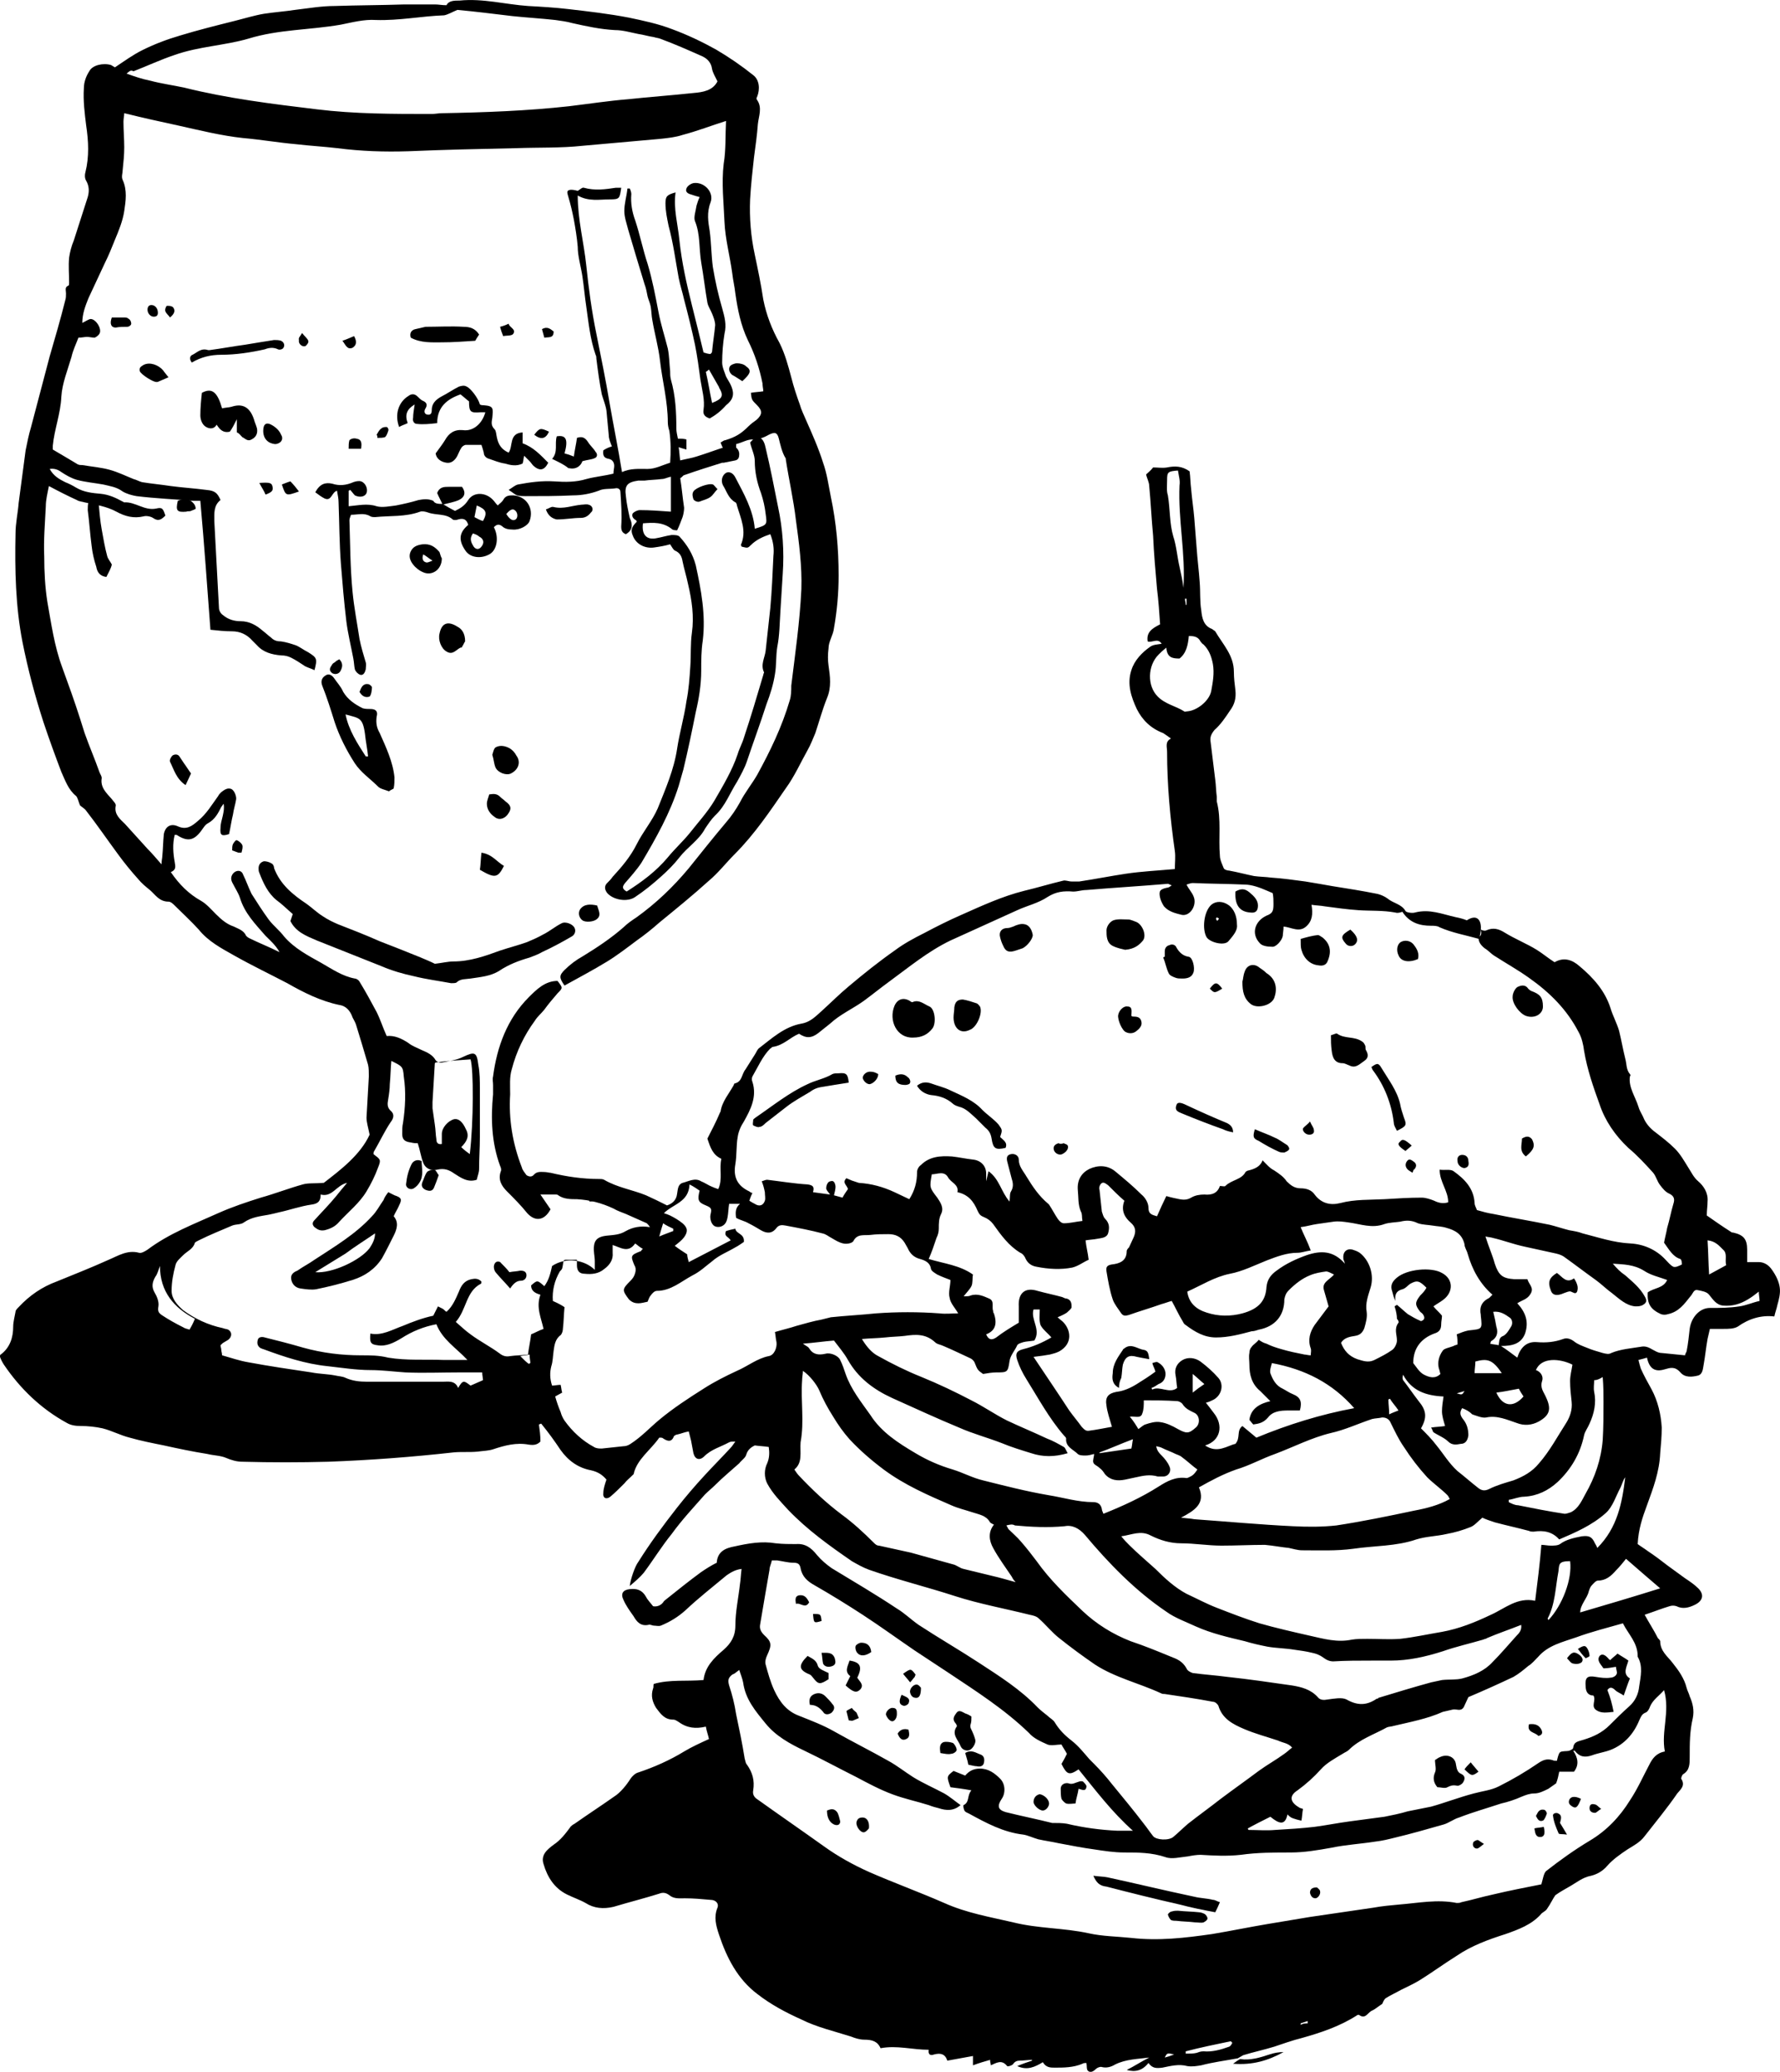
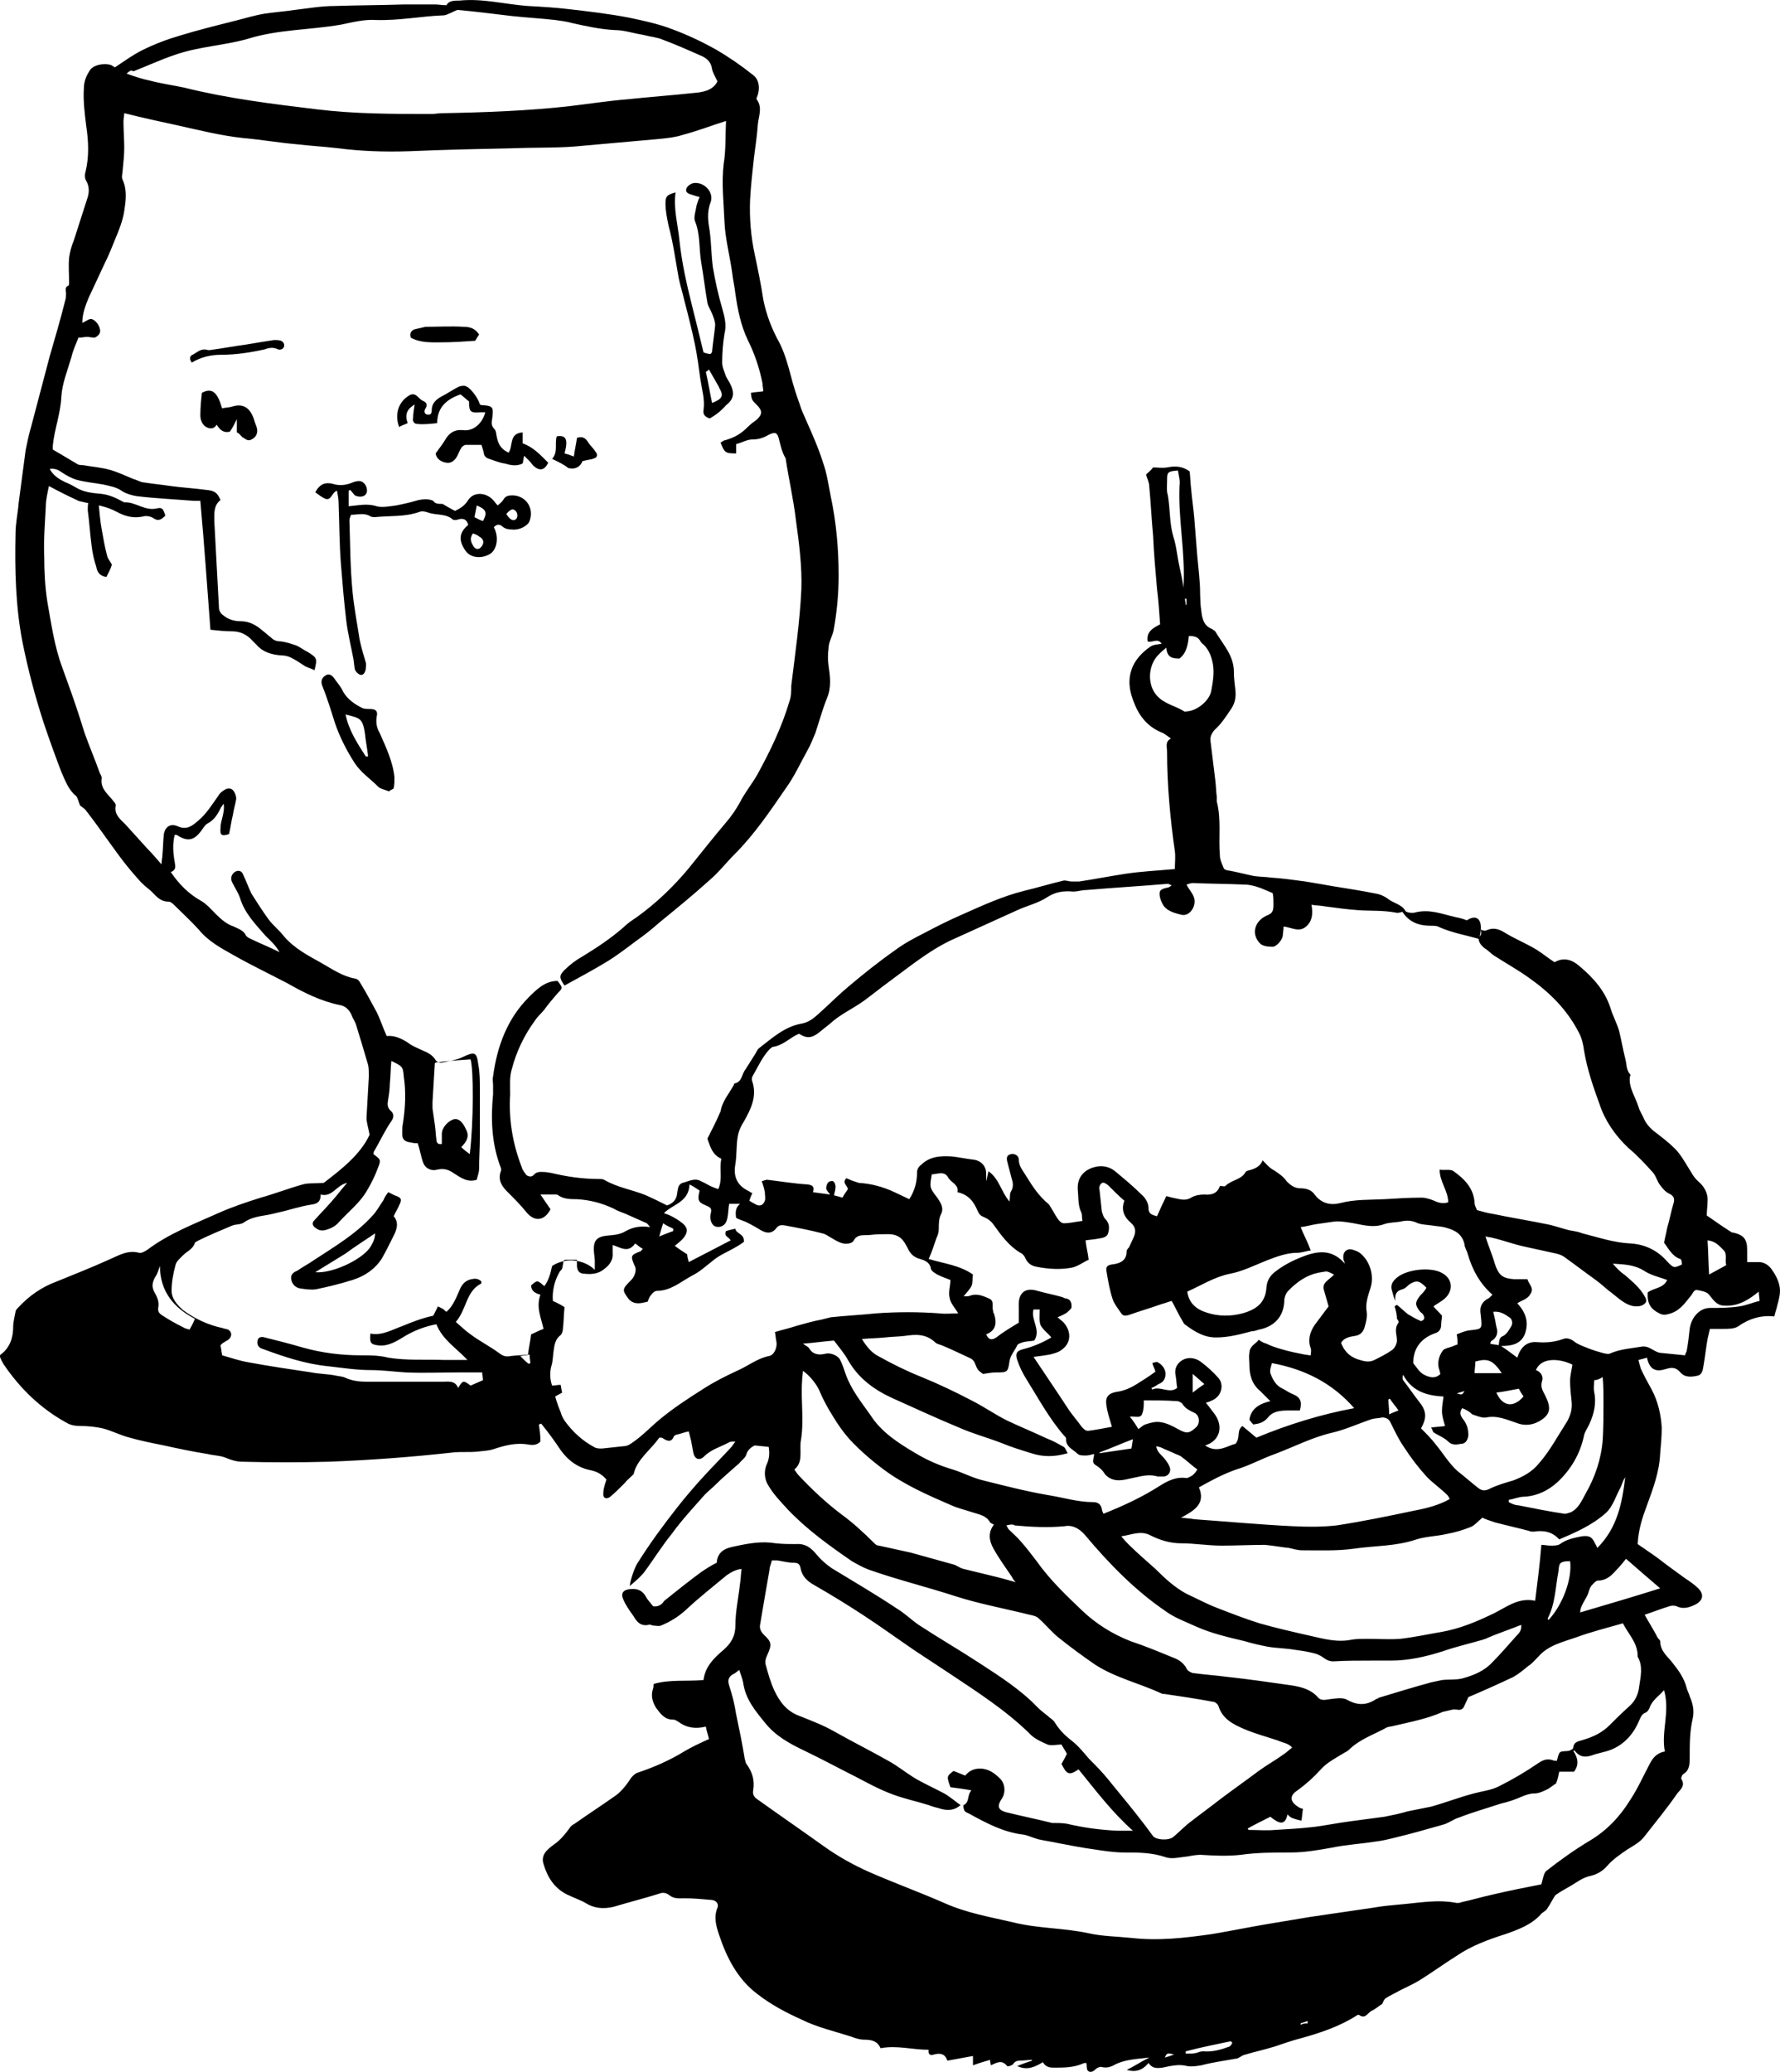
<svg xmlns="http://www.w3.org/2000/svg" xml:space="preserve" viewBox="426 406.03 229.23 266.71">
  <path d="M616.7 525.7c.2.1.5.2.7.1.9-.4 1.6-.2 2.4.3 1.3.8 2.8 1.4 4.1 2.2.8.5 1.5 1.1 2.3 1.6 1.2-.7 2.3-.3 3.2.5 1.8 1.5 3.3 3.2 4 5.4.3 1 .8 1.9 1.1 2.9.3 1.2.5 2.4.8 3.6.2.7.1 1.4.6 2q.15.15 0 .3c-.2 1.4.7 2.6 1.1 3.9.1.4.4.9.6 1.3.3.8.9 1.5 1.6 2 .9.7 1.7 1.3 2.5 2.1.7.7 1.2 1.6 1.7 2.4.4.6.7 1.3 1.3 1.8.7.6 1.3 1.5 1.2 2.6 0 .6-.1 1.1-.1 1.8 1 .7 2 1.4 3.1 2.1.1.1.2.1.3.1 1.3.3 1.8.8 1.8 2.2v1.6h1.5c.7 0 1.3.4 1.7 1 .5.7.9 1.5 1 2.3.1.7-.1 1.5-.3 2.2-.1.5-.3 1-.4 1.5-1.7-.2-3.3.3-4.7 1.3-.5.3-1.2.3-1.9.3h-1.7c-.1.4-.2.9-.3 1.3-.2 1.1-.3 2.2-.5 3.3-.1.5-.1 1.2-.7 1.4-.8.2-1.7.3-2.3-.4-.7-.8-1.3-.6-2-.4-1.3.4-2-.1-2.3-1.5-.3.1-.7.2-1.1.3.1.4.2.8.3 1.1.4.9.9 1.8 1.4 2.7.8 1.5 1.2 3.2 1.3 4.9 0 1.1-.1 2.2-.2 3.3-.1 2.4-.9 4.5-1.7 6.7-.6 1.6-1.1 3.1-1.2 5 .4.3.9.6 1.3.9.9.6 1.7 1.2 2.6 1.9.7.5 1.5 1.1 2.2 1.6.6.4 1.2.8 1.7 1.3.8.8.6 1.6-.4 2.1-.8.4-1.6.6-2.4.2q-.45-.15-.9 0c-1 .3-2 .7-3.2 1.1.6 1.1 1.2 2 1.7 3 .1.1.3.3.3.4 0 1.3 1 2 1.6 2.8.8 1 1.5 2 1.8 3.2.1.4.3.7.4 1.1.4.9.6 1.8.4 2.8-.4 1.7-.4 3.3-.4 5 0 .9 0 1.7-.8 2.2-.2.1-.3.5-.3.6.6.9-.1 1.4-.5 1.9-1.3 1.9-2.8 3.7-4.2 5.5-.6.8-1.4 1.2-2.2 1.7-.9.6-1.9 1.3-2.6 2.1-.6.7-1.3 1.1-2.1 1.3-1.1.2-1.9.9-2.8 1.4-.5.3-1.1.6-1.8 1.1-.3.4-.6 1.1-1.1 1.8-.2.3-.6.4-.8.7-1.2 1.3-2.8 1.9-4.5 2.5-2.2.7-4.4 1.5-6.3 2.8-1.6 1-3.1 2.1-4.7 3.1-.8.5-1.7.9-2.5 1.3-.7.4-1.4.7-2 1.1-.2.2-.3.5-.4.7-.5.3-.9.7-1.4.9-.5.3-.8 1.1-1.6.5-.1 0-.2 0-.3.1-2.2 1.4-4.6 2.2-7.1 2.9-1.2.3-2.3.7-3.5 1.1-1.3.4-2.7.7-4 1.1-.2.1-.5.3-.7.4-1.6.3-3.2.5-4.7.9-.6.1-1.2.2-1.8.1-1.1-.3-2.2 0-3.2.2-.8.1-1.3.1-1.8-.6-.8 1-1.7 1.2-2.8.9 1-.5 1.9-1.1 2.9-1.6-1.5.2-3 .2-4.4.9-.5.3-1.1.5-1.8.3-.2 0-.5.1-.7.3-.3.3-.7.5-1 .2-.2-.2-.1-.6-.2-1-.1 0-.4 0-.5.1-1.2.5-2.4.5-3.6.5-.5 0-1.1 0-1.5-.7-1 .6-2 1.1-3.3.5.7-.3 1.3-.5 1.9-.7v-.1c-.5 0-1.1.1-1.6.1-.3 0-.6.1-.8.4-.1.2-.7.4-.8.3-.7-.9-1.4-.4-2.1-.1 0-.2-.1-.4-.1-.7-.7.2-1.4.4-2.2.7v-1.2l-3.3.6c-.3-.9-.9-1-1.7-.8-.5.2-.8 0-.7-.6-2.1 0-4.1-.6-6.2-.2-.4-.9-1.1-1.1-2.1-1.1-.6 0-1.2-.2-1.7-.4-2.2-.7-4.4-1.2-6.4-2.2-2-.9-3.9-1.9-5.7-3.3-2.5-1.9-3.9-4.6-4.9-7.6-.4-1.2-.7-2.3-.2-3.5.2-.5-.2-1-.9-1-1.1-.1-2.2-.2-3.3-.2-.7 0-1.4.1-2-.4-.4-.3-.8-.4-1.3-.2-1.9.6-3.9 1.1-5.9 1.7-1.3.3-2.5.2-3.6-.5-.7-.4-1.6-.7-2.4-1.1-1.6-.8-2.5-2.2-3-3.9-.4-1.2.5-1.9 1.3-2.5.9-.6 1.5-1.4 2.1-2.2.1-.2.4-.4.6-.5 1.7-1.2 3.4-2.3 5.1-3.5.8-.5 1.6-1.5 2.1-2.3.2-.3.6-.7 1-.8 2.1-.7 4.1-1.6 5.9-2.7 1-.6 2.1-1.1 3.2-1.6-.1-.5-.3-1-.4-1.6-1.3.3-2.4.2-3.5-.6-.2-.1-.4-.3-.7-.3-1.1 0-1.6-.7-2.2-1.5-.5-.8-.7-1.6-.4-2.5.1-.2 0-.4.1-.6 2.1-.6 4.2-.3 6.4-.5.2-1.7 1.3-2.8 2.6-3.9.9-.8 1.5-1.7 1.5-3.1 0-1.8.4-3.6.6-5.4.1-.6.1-1.2.2-1.9-.8.1-1.3.4-1.9.8-1.8 1.5-3.6 2.9-5.3 4.5-1 .9-2 1.5-3.2 2-.3.1-.6 0-.9 0-.2 0-.5-.2-.7-.1-1 .2-1.5-.4-1.9-1.1-.5-.7-1-1.4-1.3-2.1-.4-.8-.1-1.3.8-1.4s1.6.1 2.1 1c.2.4.6.8.9 1.2.5.1 1-.1 1.3-.5.1-.2.3-.3.4-.4 1.5-1.2 3-2.4 4.5-3.5.6-.4 1.2-.8 2-1.2-.1.1 0 .1 0 0 .1-1.5 1.2-1.9 2.3-2.1 1.8-.4 3.5-.7 5.3-.4.9.1 1.8.1 2.6.1 1.2-.1 2 .5 2.7 1.4.6.7 1.2 1.2 1.9 1.7 2.8 1.7 5.7 3.4 8.4 5.2 1 .6 1.8 1.4 2.8 2.1 2.6 1.7 5.2 3.2 7.8 4.9s5.3 3.4 7.5 5.7c.4.4.8.7 1.3 1.1.3.3.7.5.9.8.6 1 1.3 1.7 2.2 2.4s1.6 1.6 2.3 2.4l.6.6c.8.8 1.6 1.7 2.3 2.6 1.4 1.7 2.8 3.4 4.1 5.1.4.5.8 1.1 1.2 1.6s2 .6 2.6.1 1.2-1.1 1.9-1.7c1.4-1.1 2.8-2.1 4.2-3.2 1.6-1.2 3.3-2.4 4.9-3.6 1.1-.8 2.2-1.4 3.3-2.2.3-.2.6-.5 1-.8-.5-.6-1.2-.6-1.8-.9-1.5-.5-3-.9-4.4-1.5s-2.8-1.3-3.3-3c-.1-.2-.4-.5-.7-.5-2.1-.4-4.2-.7-6.2-1-.2 0-.3 0-.5-.1-2.8-1.3-5.9-2-8.5-3.7-1.6-1.1-3.1-2.2-4.6-3.4-.9-.7-1.7-1.7-2.6-2.5-.3-.3-.7-.4-1.2-.5-3.2-.8-6.5-1.4-9.6-2.4-3.7-1.2-7.4-2.1-11.1-3.4-.8-.3-1.5-.7-2.2-1.1-2.9-2-5.7-4-8.2-6.6-1-1.1-2-2.1-2.7-3.4-.4-.8-.4-1.8 0-2.6.3-.7.3-1.4.2-2.1-.6-.1-1.1-.1-1.8-.2-.4.2-.9.5-1.1 1.2-.1.4-.6.7-.9 1.1-1 .9-2.1 1.8-3.1 2.8-.4.4-.9.8-1.3 1.2-1.5 1.7-3 3.3-4.3 5.1-1.3 1.6-2.4 3.4-3.6 5-.5.6-1.1 1.1-1.8 1.7.1-.9.7-2.6 1.1-3.1 1.5-2.4 3.2-4.7 5-7 1.1-1.4 2.3-2.8 3.5-4.1 1.1-1.2 2.3-2.4 3.4-3.6.2-.2.3-.4.6-.8-.4 0-.6 0-.8.1-1.1.6-2.3.9-3.2 1.8-.6.6-1.2.4-1.4-.4-.1-.5-.2-1.1-.3-1.6l-.3-1.2c-.6.1-1 .3-1.5.4-.1 0-.3.1-.4.2-.3.8-.8.7-1.4.3-.1-.1-.2-.1-.5-.1-1.1 1.6-2.9 2.8-3.3 4.7-.5.5-.9.8-1.2 1.2-.6.6-1.2 1.2-1.8 1.7-.5.4-1 .2-.9-.5 0-.5.2-1.1.4-1.7-.5-.6-1.1-1-2-1.2-1.6-.3-2.9-1.2-3.9-2.6-.8-1.2-1.6-2.3-2.5-3.4-.1 0-.2.1-.3.1.1.7.2 1.4.2 2.2-.4.4-.8.5-1.5.4-1.6-.3-3.1.1-4.6.6-.6.2-1.3.2-2 .3-1 .1-2.1 0-3.1.1-5.4.6-10.7 1-16.1 1.2q-5.55.15-11.1 0c-.7 0-1.4-.2-2.1-.5s-1.6-.3-2.4-.5c-1.9-.3-3.8-.7-5.6-1.1-1.5-.3-3-.6-4.4-1-1.2-.3-2.3-.9-3.5-1.2-.9-.2-1.9-.3-2.8-.3-.7 0-1.3-.1-1.8-.4-3.3-1.8-6-4.4-8.1-7.5-.2-.3-.4-.7-.5-1 0-.1 0-.3.1-.3 1.2-.9 1.6-2.2 1.6-3.6 0-.6.2-1.3.3-1.9 0-.2.2-.4.4-.6 1.4-1.5 3-2.6 4.9-3.3 2.2-.9 4.5-1.8 6.7-2.8 1.2-.5 2.4-1.3 3.9-.9.3.1.8-.2 1.1-.4 2.8-2.1 6-3.3 9.1-4.7 1.8-.8 3.6-1.4 5.5-2 1.8-.5 3.6-1.2 5.4-1.7.7-.2 1.5-.1 2.7-.2 2.2-1.7 4.7-3.6 5.9-6.2-.2-1-.4-1.6-.4-2.2.1-1.8.2-3.5.3-5.3 0-.5 0-1.1-.1-1.5-.5-1.7-1-3.4-1.5-5-.1-.4-.3-.7-.5-1.1-.3-.9-.9-1.5-1.7-1.6-2.4-.5-4.6-1.6-6.7-2.8-2.3-1.2-4.6-2.3-6.9-3.6-1.6-.9-3.3-1.8-4.5-3.3-1-1.1-2.1-2.1-3.1-3.1-.2-.2-.5-.5-.8-.5-1.2 0-1.7-.9-2.4-1.5-.5-.4-1.1-.9-1.5-1.4-.9-1-1.8-2.1-2.6-3.2-1.4-1.9-2.7-3.8-4.1-5.6-.2-.3-.6-.5-.8-.7-.2-.5-.3-1-.5-1.2-1-.8-1.4-2-1.9-3.1-.8-2.1-1.6-4.3-2.3-6.4-1.1-3.4-2-6.8-2.7-10.3-.9-4.6-1-9.3-.9-14 0-1.3.3-2.6.4-3.9.3-2.3.6-4.5.9-6.8.2-1 .4-2 .7-3 .8-3 1.6-6.1 2.4-9.1.7-2.4 1.4-4.8 2-7.2.1-.3.1-.6.1-.9 0-.4-.2-.8.3-1 .1 0 .1-.3.1-.4 0-1.1-.1-2.1 0-3.2.1-.7.3-1.5.6-2.2.6-1.9 1.2-3.7 1.8-5.6.2-.7.2-1.4-.2-2.1-.2-.3-.2-.8-.1-1.1.5-2 .4-4 .1-6-.2-1.6-.4-3.2-.3-4.8 0-.8.3-1.6.7-2.2.4-.8 1.8-1.1 2.8-.8.2.1.3.2.5.3 1.2-.8 2.3-1.6 3.5-2.2 1.6-.8 3.2-1.4 4.9-1.9 2.3-.7 4.7-1.3 7.1-1.9 1.2-.3 2.5-.7 3.7-.9 1.3-.2 2.7-.3 4-.5 1.7-.2 3.4-.5 5.1-.5 3-.1 6-.1 9-.2h3.9c.5 0 .9.1 1.5.1.3-.6 1-.6 1.7-.6 3-.3 5.9.5 8.8.7 1.8.1 3.5.2 5.2.4 2.6.3 5.2.6 7.8 1.1 1.9.4 3.8.8 5.6 1.5 1.9.7 3.8 1.6 5.6 2.6q2.55 1.5 4.8 3.3c.8.6.9 1.8.5 2.8-.1.1-.1.3 0 .4.7 1 .2 2.1.1 3.1-.1 1.4-.3 2.8-.5 4.3-.2 1.8-.4 3.6-.5 5.4-.1 2.4.1 4.8.6 7.1.4 1.9.8 3.8 1.1 5.8.4 2 1.1 3.8 2.1 5.6.7 1.4 1.1 2.9 1.5 4.4.3 1.2.7 2.4 1.1 3.5.2.7.5 1.3.8 2 .8 1.8 1.6 3.6 2.2 5.5.5 1.4.7 2.9 1 4.4.7 3.3 1 6.7 1 10.1 0 2.3-.2 4.5-.6 6.8-.1.9-.7 1.7-.7 2.6-.1.8-.1 1.5 0 2.2.2 1.4.4 2.8-.2 4.2-.6 1.5-1 3-1.5 4.5-.3.7-.6 1.5-1 2.2-.9 1.6-1.7 3.4-2.8 4.9-2 2.9-4 5.9-6.6 8.5-1.1 1.1-2.1 2.4-3.3 3.4-2.1 1.9-4.2 3.6-6.4 5.4-.9.8-1.9 1.6-2.9 2.3-1.2.9-2.5 1.9-3.8 2.7-1.8 1.1-3.7 2.1-5.5 3.1-.7-1-.7-1.3 0-2s1.5-1.3 2.4-1.8c1.8-1.1 3.6-2.3 5.2-3.7.5-.5 1.1-.9 1.7-1.3 2.5-1.8 4.7-3.9 6.7-6.3 1.6-2 3.2-4 4.8-5.9.7-.8 1.3-1.7 1.8-2.6.6-1.2 1.5-2.3 2.2-3.5 1.7-3.1 3.2-6.2 4.2-9.6.2-.6.2-1.3.2-1.9.5-4.1 1.1-8.2 1.3-12.4.1-3-.3-6-.7-8.9-.3-2.6-.9-5.2-1.3-7.8 0-.1 0-.2-.1-.3-.4-.7-.6-1.6-.8-2.4s-.5-.9-1.3-.5c-.7.4-1.3.6-2.1.6-.7 0-1.3.4-2.1.6v1.2c-1.4 0-1.5-.1-2-1.4.2-.1.4-.3.6-.3 1.3-.4 2-.8 3-1.8.3-.3.7-.6 1-.8.8-.7.8-1.2.1-1.9s-.7-.7-.8-1.6c.5-.1 1-.1 1.6-.2 0-.3-.1-.6-.1-1-.4-2-1-3.8-1.9-5.6-.9-1.9-1.3-3.9-1.6-6-.1-.9-.3-1.7-.4-2.6-.3-2.2-.9-4.4-1-6.6-.1-2.5-.4-5-.1-7.5.3-1.8.2-3.6.3-5.5-1.9.6-3.7 1.3-5.6 1.8-.9.3-1.9.4-2.8.5-3.4.3-6.7.6-10.1.9-2.8.3-5.6.2-8.4.3-4.7.1-9.3.2-14 .4-3.1.1-6.1 0-9.2-.4-1.7-.2-3.5-.3-5.2-.5-2.3-.2-4.6-.6-6.9-.8-2.8-.3-5.6-1-8.3-1.6-2.3-.5-4.6-1-7-1.6 0 .3-.1.7-.1 1.1 0 1.1.1 2.2.1 3.3 0 1-.1 1.9-.2 2.9 0 .4-.2.9 0 1.3.6 1.3.4 2.7.2 4s-.7 2.5-1.2 3.7c-.4 1-.8 2-1.3 3l-2.1 4.5c-.4 1-.8 2-.8 3.2.4-.2.7-.4 1-.5.7-.1 1.6 1.3 1.2 1.9-.1.2-.4.4-.6.5-.3 0-.7-.1-1-.1s-.7.1-1.1.1c-.3.8-.7 1.6-.9 2.5-.5 1.7-1.2 3.4-1.3 5.1-.1 2.2-.9 4.2-1.1 6.3v.5c1.2.7 2.2 1.3 3.2 1.9.2.1.4.1.6.1 1.2.2 2.4.3 3.5.6s2.1.8 3.1 1.2c.4.1.7.3 1.1.4 1.2.2 2.4.3 3.7.5 1.5.2 3.1.3 4.6.5 1.1.1 1.4.4 1.8 1.3-.9.7-.8 1.7-.8 2.7.2 3.7.4 7.5.6 11.2 0 .3.2.7.5.9.7.6 1.5.8 2.3.8 1.1 0 2 .5 2.8 1.2.4.3.7.6 1.1.9.4.4.8.5 1.3.5.7.1 1.3.3 1.9.5.5.2 1 .6 1.6.9 1.1.7 1.2.8.8 2.3-.4-.2-.8-.3-1.2-.5-.6-.4-1.2-.8-1.8-1.1-.4-.2-.8-.3-1.3-.3-1.2-.1-2.3-.4-3.1-1.3l-.6-.6c-.7-.8-1.6-1.2-2.6-1.2-.9 0-1.9-.1-2.8-.2-.4-5.4-.8-11-1.3-16.6h-.9c-2.4-.2-4.8-.3-7.3-.6-.6-.1-1.3-.3-1.8-.6-.8-.6-1.7-.7-2.5-.9-1.1-.2-2.3-.3-3.4-.6-.7-.2-1.4-.6-2-1-.4-.3-.9-.5-1.5-.4.5.9 1.2 1.3 2 1.7.5.2.9.4 1.4.7 1 .6 2.1.7 3.2.8 1 .1 1.9.5 2.8 1 .1 0 .1.1.2.1 1.4-.1 2.6 1.1 4.1.8.8-.2.9 0 1.2.9-.5.5-.9.8-1.6.3-.3-.2-.9-.3-1.2-.2-1.3.3-2.4 0-3.5-.6-1.3-.7-2.7-.9-4.1-1.2-.3-.1-.7-.1-1-.3q-1.65-.75-3.6-1.8c-.2 1-.4 1.8-.4 2.6-.1 2.2-.3 4.3-.2 6.5 0 1.9.1 3.9.4 5.8.5 2.8.9 5.7 1.9 8.4.8 2.2 1.6 4.4 2.3 6.6.2.6.4 1.3.6 1.9.6 1.7 1.3 3.3 1.9 5 .1.3.3.5.3.8-.2 1.2.6 1.9 1.3 2.7.2.3.6.6.5.9-.2 1.1.6 1.7 1.2 2.3 1 1.1 1.9 2.1 2.9 3.2.6.6 1.1 1.2 1.8 2 0-.5.1-.8.1-1 .1-1 .1-1.9.2-2.9.2-1 .9-1.4 1.8-1 1.1.5 1.8 0 2.6-.7 1.1-.9 1.8-2.1 2.6-3.2.1-.2.2-.3.4-.5.4-.3.8-.6 1.3-.4.4.2.7 1 .6 1.4-.1.6-.3 1.2-.4 1.9-.2.8-.3 1.6-.5 2.5-.9.3-1.2.2-1.1-.8 0-.6.2-1.1.3-1.6s.2-.9.1-1.5c-.1.1-.2.3-.3.4-.4.8-.8 1.6-1.7 2.1-.4.2-.6.6-.9 1-.9 1.2-1.7 1.4-3 .6-.1-.1-.2-.1-.4-.1-.3 1.2-.2 2.4 0 3.5.1.6.2 1-.5 1.3 1.1 1.6 2.3 2.8 3.9 3.7.7.4 1.3 1.1 1.9 1.7.7.7 1.4 1.3 2.3 1.6.6.3 1.3.5 1.6 1.2.1.1.2.2.4.3 1.2.6 2.5 1.1 3.9 1.8-.5-.9-1.2-1.5-1.8-2.1-1.3-1.5-2.7-2.9-3.3-4.9-.2-.6-.6-1.2-.9-1.8-.3-.5-.3-.9 0-1.3.4-.5 1.1-.5 1.3.1.4.8.7 1.7 1.1 2.5.7 1.1 1.4 2.2 2.2 3.3.6.8 1.4 1.4 2 2.2 1.3 1.5 3 2.4 4.8 3.4 1.4.8 2.7 1.7 4.3 2 .2 0 .5.2.6.4.8 1.3 1.5 2.6 2.2 3.9.5 1 .8 2 1.3 3.1 1-.1 1.9.3 2.8.9.5.4 1.1.6 1.7.9.7.3 1.4.6 1.8 1.3.1.2.6.4.9.3.9-.2 1.8-.3 2.6-.7 1.5-.7 1.8-.7 2 1 .2 1 .2 2.1.2 3.1v6.2c0 1.4-.1 2.7-.1 4.1 0 .5-.2.9-.3 1.4-1.2.4-2.1-.3-2.9-.8-.7-.5-1.3-.7-2.2-.5-.7.2-1.5-.1-1.8-.9s-.4-1.6-.7-2.5c-.2 0-.5 0-.9-.1-.8-.1-1.1-.4-1.1-1.1 0-.5 0-1 .1-1.4.3-2 .4-4 .1-6-.1-1.3-.2-1.3-1.6-2-.1 1-.1 2-.2 3 0 .6-.1 1.3-.2 1.9s-.2 1.1.4 1.6c.4.4.3.9-.1 1.4-.8 1.2-1.4 2.5-2.1 3.7-.1.1-.1.3-.1.4.9.7 1 .7.6 1.7-.4 1.1-.9 2.1-1.5 3.1-.9 1.5-2.3 2.6-3.5 3.9-.5.6-1.1.9-1.9 1.1-.6.1-.9-.1-1.3-.4q-.45-.45 0-.9c.9-1 1.9-2 2.8-3.1.4-.5.8-1 1.4-1.7-1.4.3-1.9 1.9-3.4 1.5 0 1-.5 1.2-1.2 1.3-1.4.2-2.8.7-4.2 1-.4.1-.8.2-1.3.3-1.1.2-2.2.3-3.2 1-.4.3-1 .2-1.5.4-1.4.6-2.9 1.2-4.3 1.9-.2.1-.4.2-.5.3-.2.8-1 1.1-1.5 1.6-.4.4-.9.8-1 1.3-.3 1.1-.5 2.2-.5 3.3 0 1 .7 1.8 1.5 2.5 1.5 1.1 3.2 1.9 5.1 2.3.2.1.5.1.7.2.5.3.5.9 0 1.3-.2.1-.3.2-.5.3s-.3.2-.5.4c0 .2.1.4.1.6s.1.4.1.7c1.1.3 2.2.7 3.4.9 2.7.5 5.4.9 8.1 1.3 1 .2 2.1.2 3.1.4.4.1.9.1 1.3.3.9.4 1.8.5 2.8.5h9.7c.7 0 1.6-.2 2 .8.6-1 .7-1 1.6-.3.5-.2 1.1-.5 1.6-.7 0-.3-.1-.6-.1-1h-2.9c-2.3 0-4.7.1-7 0-1.5-.1-3-.3-4.5-.3-1.8 0-3.7-.3-5.5-.5-2.9-.3-5.6-1.2-8.3-2.2-.1 0-.2-.1-.3-.1-.5-.3-.5-.7-.4-1.1s.6-.4.9-.3c1.6.4 3.2.8 4.9 1.3 2.5.7 5 1 7.5 1 1.2 0 2.3 0 3.5.3 2.4.4 4.8.2 7.2.3h3c-1.5-1.6-3.2-2.6-4-4.6q-2.4.45-4.5 1.8c-1 .6-2 1.1-3.1.9-.9-.1-1-.4-.9-1.5 1.5.3 2.8-.5 4.2-1 1.2-.5 2.5-1 3.9-1.3l.6-1.2.6.3c.2.1.3.3.5.4.8-.7 1.2-1.7 1.6-2.6.3-.8.7-1.4 1.6-1.6.5-.1.9-.1 1.3.3 0 .1 0 .3-.1.3-1.9 1-1.8 3.3-3.2 4.9.7.6 1.2 1.1 1.9 1.6 1.2.9 2.6 1.6 3.8 2.5.4.3.8.4 1.3.3.7-.1 1.5-.1 2.3-.2.1-.9.3-1.7.4-2.6.5-.2 1-.5 1.6-.7-.3-1.4-1-2.8-.4-4.4-.7-.2-1.2-.5-1.2-1.2.8-.7.8-.7 1.7.1.6-.8.8-1.7 1-2.6 1.8-1.2 4.2-.8 5.5.5v-1.1c0-.7-.2-1.3-.1-2 .1-.9.7-1.2 1.6-1.3s1.7-.1 2.5-.6c.9-.5 1.9-.7 3.1-.5-.1-.2-.3-.4-.4-.5l-2.7-1.2c-.5-.2-1.1-.4-1.6-.7-1.5-.7-3-1.1-4.7-1.2-.8 0-1.7 0-2.4-.5-.1-.1-.2-.1-.3-.1h-2c.4.6.9 1.3 1.3 1.9-.8 1.5-2 1.6-3 .5-.8-1-1.7-1.9-2.6-2.8-.7-.7-1.2-1.5-.8-2.6.1-.2 0-.5-.1-.7-1.1-3-1.2-6.1-.9-9.2v-1.2c0-.4-.1-.7 0-1.1.5-3.8 1.8-7.4 4.6-10.2 1-1 2.1-2.1 3.7-2.1.7.9.7.9 0 1.6-.6.7-1.2 1.4-1.7 2.1-.4.5-.9.9-1.2 1.4q-2.1 2.85-3 6.3c-.3 1-.2 2.1-.2 3.2-.2 3.2.3 6.3 1.5 9.4.1.4.4.7.6 1 .3.2.7.3 1-.1.4-.4.9-.3 1.3-.3.3 0 .6.1.8.1 2.1.5 4.1.8 6.3.8.2 0 .4 0 .6.1 1.7 1 3.7 1.3 5.4 2 .9.4 1.7.8 2.7 1.3.6-.2 1.2-.6 1.3-1.5.1-.6.1-1.2.7-1.4.8-.2 1.6-.7 2.4-.2.5.2.9.5 1.4.7.2.1.5.2.8.3.6-1.3.1-2.6.4-3.9-1.1-.5-1.4-1.4-1.8-2.6.5-1 1.1-2.1 1.6-3.3 0-.1.1-.1.1-.2.2-1.3 1.1-2.3 1.7-3.4 0-.1.1-.2.1-.2 1-.2.9-1.2 1.4-1.8.4-.6.8-1.3 1.2-1.9.2-.3.3-.6.5-.8 1.7-1.3 3.3-2.8 5.5-3.2 1.2-.2 1.9-1 2.7-1.7 1.1-1 2.2-2.1 3.4-3.1 1.9-1.6 3.9-3.2 5.9-4.6 1.2-.9 2.5-1.6 3.9-2.3 1.5-.8 3.1-1.6 4.7-2.3 2.7-1.2 5.3-2.4 8.1-3.1 1.7-.4 3.3-.9 5-1.3.3-.1.7.1 1.1.1h1c2-.3 4-.7 6-1s4.1-.4 6.3-.6c0-.8.1-1.6 0-2.3-.6-4.2-1-8.5-1-12.8 0-.6-.3-1.3.5-1.7-.4-.3-.7-.5-1-.7-1.6-.6-2.7-1.7-3.4-3.1-.7-1.5-1.3-3.2-.7-5 .4-1.3 1.4-2.3 2.4-3 .4-.3.9-.3 1.5-.4-.5-.8-1.2-.1-1.8-.3-.2-1.2.6-1.7 1.6-2.2-.1-1.5-.2-3-.4-4.6-.2-2.3-.4-4.5-.5-6.8-.2-2.1-.3-4.3-.5-6.4 0-.5-.3-1-.4-1.5.2-.2.6-.5.9-.9.6 0 1.2.1 1.8 0 1-.2 1.9-.2 2.9.5.1.7.1 1.5.2 2.3.1 1.2.3 2.5.4 3.7.1 1.3.2 2.5.3 3.8.1 1.5.3 3 .4 4.5.1 1.2 0 2.4.2 3.6.1 1 .3 2 1.4 2.4.1.1.3.2.4.3 1 1.7 2.4 3.1 2.4 5.2 0 .8.1 1.6.2 2.4.1 1-.1 1.8-.7 2.6-.6.9-1.2 1.8-2 2.5-.4.5-.6.9-.5 1.5.2 1.6.4 3.2.6 4.9.1.7.1 1.5.2 2.2v.6c.6 2.3.2 4.7.4 7 0 .5.3 1.1.5 1.6.1.2.5.3.7.3 1.1.2 2.2.5 3.2.7.7.1 1.5.1 2.2.2 1.5.1 2.9.3 4.4.5 1.2.2 2.4.4 3.5.6 1.9.3 3.8.6 5.8 1 .4.1.9.3 1.3.6.7.6 1.8.7 2.3 1.6.1.2.9.3 1.2.2 1.9-.5 3.5.2 5.3.6.5.1.9.2 1.4.4 1.4-.9 1.9.1 1.8 1.2 0 .3-.1.7-.2 1.2-1.8-.5-3.5-.8-5.1-1.5-.3-.2-.7-.2-1.1-.2-1.5 0-2.8-.4-3.7-1.8-.3.1-.6.2-.9.1-1.6-.3-3.2-.2-4.7-.3s-2.9-.3-4.4-.5c-.5-.1-1.1-.1-1.7-.2.2 1.2.1 2.1-.7 2.8-.9.8-1.9.1-2.9 0 0 .5-.1.9-.1 1.2-.1.6-.9 1.5-1.4 1.4-.6 0-1.3-.1-1.6-.5-1.1-1.2-.6-2.8.9-3.5.8-.3.9-.6.9-1.5 0-.5 0-.9-.1-1.4-.2-.1-.5-.2-.7-.3-.9-.4-2-.8-2.9-.8-2.2-.1-4.5-.1-6.7-.2-.2 0-.5.1-.8.2.3.6.7 1 .9 1.5.5 1.1-.4 2.6-1.5 2.4-.8-.2-1.7-.4-2.3-1.1-.2-.3-.4-.7-.5-1.1-.2-.9 0-1.1.9-1.3.2 0 .3-.1.6-.3-.3-.1-.4-.2-.5-.2-3.5.3-7 .5-10.5.8-.6 0-1.1.2-1.7.2-1.2-.1-2.2 0-3.3.7-1.2.8-2.6 1.1-3.9 1.7-2.9 1.3-5.7 2.6-8.6 3.9-2.9 1.4-5.3 3.4-7.9 5.3-1.1.8-2.2 1.7-3.3 2.5-1.4 1-3 1.7-4.3 2.9l-1.5 1.2c-.9.7-1.6.7-2.5.1-1.2.5-2 1.5-3.4 1.7-.1 0-.2.2-.3.2-1 1-1.6 2.4-2.3 3.6-.1.2-.1.5 0 .7.6 1.9-.2 3.5-1.1 5.1-.4.6-.7 1.3-.8 2-.2 1.1-.1 2.3-.3 3.5-.3 1.7.3 2.8 1.8 3.5.1.1.3.2.4.2-.2.4-.3.7-.4 1 .3.2.5.3.7.4.6.4 1.1.2 1.3-.4.1-.3 0-.7 0-1.1-.1-.5-.2-.9-.4-1.4.3-.1.5-.2.7-.2 1.7.2 3.5.5 5.2.6.7.1.9.3.7 1 .7.1 1.4.2 2.2.3-.3-.4-.5-.6-.5-.8 0-.3.1-.6.3-.8.1-.1.5-.2.6-.1.2.1.3.5.3.7 0 .3-.1.7-.2 1.1.4.1.7.2 1.1.3.2-.4.5-.8.7-1.1-.1-.5-.8-.8-.2-1.4.2.1.5.2.7.3l.9.3c1.6.1 3.1.5 4.6 1.2.6.3 1.3.6 1.9.9.7-1.1 1-2.2 1-3.5 0-.3.2-.7.5-.9 1.1-1.1 2.5-1.2 4-1.1.9.1 1.8.3 2.7.4 1 .1 1.7.8 1.7 1.8v1c.1-.5.2-.8.3-1.3 1.4 1 1.6 2.6 2.7 3.9.1-.5 0-1 .2-1.3.3-.5.3-1 .1-1.6-.2-.8-.4-1.5-.6-2.3-.1-.5 0-.8.5-.9s1 .2 1 .7c0 .9.6 1.5 1 2.2.8 1.3 1.6 2.5 2.8 3.5l.1.1c.4.6.7 1.2 1.1 1.8.2.3.5.6.8.6.8 0 1.5-.2 2.4-.3-.1-.5 0-.9-.2-1.2-.4-.9-.3-1.9-.4-2.8-.1-1.3.5-2.2 1.5-2.7 1.1-.5 2.3-.5 3.3.3 1.2 1 2.3 1.9 3.4 3 .5.4.9 1.1.9 1.7 0 .8.4.9 1.1 1.1.4-.9.8-1.8 1.2-2.6.7.2 1.2.3 1.7.4s1 .1 1.5-.2 1.1-.4 1.7-.4c1 .1 1.7-.2 2-1.1.3 0 .6.1.7 0 .8-.8 2.1-.8 2.6-1.8.1-.1.3-.2.4-.2.8-.2 1.5-.5 1.8-1.3.5.5.9 1 1.5 1.3.6.4 1.2.8 1.6 1.4.5.5 1 .9 1.8.9.7 0 1.4.2 1.8.8.9 1.2 2.1 1.4 3.3 1.1 1.9-.5 3.8-.4 5.7-.5 1.6-.1 3.2-.2 4.8-.2.5 0 1.1.2 1.6.4.6.3 1.2.4 1.8.2 0-1.5-1.1-2.6-1.1-4.2.7.1 1.4-.1 1.8.2 1.4 1 2.6 2.2 2.7 4.1 0 .3.2.6.3.9.7.2 1.4.4 2.1.5 2.4.5 4.9.9 7.3 1.4.8.2 1.7.5 2.5.7.6.1 1.2.2 1.7.4 2 .5 4 1.2 6.2 1.3 1.7.1 3.3.8 4.5 2.1.3.3.6.7 1 .9.3.1.7-.1 1.1-.3 0 0 0-.6-.2-.7-1-.3-1.5-1.3-2.1-2.1.1-.6.3-1.3.4-1.9.3-1 .5-2.1.8-3.1.2-.6.1-1-.5-1.3-.5-.2-.9-.7-1.2-1.1-.4-.5-.5-1.1-.9-1.6-1-1.1-2-2.2-3.2-3.2-1.7-1.6-3-3.5-3.7-5.6-.8-2.2-1.6-4.5-2-6.9-.1-.8-.3-1.7-.7-2.4-1.5-2.9-3.7-5.1-6.4-7-1.4-1-3-1.9-4.4-2.8-.5-.3-.8-.7-1.3-1-.5-.4-.8-.8-.8-1.4.4-.2.4-.6.3-1m-54 107.4c.3-.5.5-.9.7-1.3-.2-.4-.5-.8-.7-1.2-.6 0-1.3.2-1.8 0-.9-.4-1.8-.8-2.4-1.5-3.1-3-6.7-5.3-10.3-7.7-1.5-1-2.9-1.9-4.4-2.9-2.2-1.5-4.4-3.1-6.7-4.6-2-1.3-4.1-2.6-6.2-3.8-.9-.5-1.6-1.1-1.8-2.2-.1-.5-.3-.7-.9-.7-.7 0-1.4-.2-2.1-.3h-.7c-.1.5-.3.8-.3 1.2-.4 2.3-.8 4.6-1.2 7-.1.5 0 .9.5 1.4 1 .9 1 1.3.4 2.6-.2.4-.3.9-.2 1.2.3 1.1.6 2.2 1.1 3.3.7 1.5 1.6 2.7 3.2 3.3 1.5.6 3.1 1.2 4.5 2 2.3 1.3 4.7 2.5 7 3.8 1.1.6 2.1 1.4 3.2 2.1 1.3.8 2.7 1.4 4 2.1.7.4 1.4 1 2.1 1.5-.9.8-1.9.7-2.8.4-.4-.1-.8-.2-1.3-.4-1.6-.5-3.1-.8-4.7-1.4s-3.1-1.4-4.6-2.2c-2.2-1.1-4.4-2.3-6.7-3.4-1.9-.9-3.7-1.9-5-3.5s-2.6-3.1-2.9-5.3c-.1-.5-.3-1-.5-1.6-.4.3-.6.5-.9.6-.5.4-.6.7-.4 1.4.4 1.2.7 2.4.9 3.7.4 1.9.8 3.8 1.1 5.7.1.3.1.6.3.8.7 1 1 2 .8 3.3q-.15.75.6 1.2c2.8 2 5.7 4 8.5 6 1.8 1.3 3.8 2.4 5.8 3.3 3.2 1.4 6.5 2.6 9.7 4 2.9 1.3 5.9 1.8 8.9 2.5 3.2.8 6.5.7 9.7 1.4 1.8.4 3.6.4 5.5.6 3.5.4 6.9 0 10.4-.5 2.4-.4 4.8-.9 7.2-1.3l5.4-.9c2.7-.4 5.5-.8 8.2-1.2 1.1-.2 2.2-.3 3.3-.4 2.5-.2 4.9-.7 7.4-.2.2 0 .4 0 .6-.1 1.4-.3 2.7-.7 4.1-1 2.1-.5 4.2-.9 6.2-1.3.2-.7.3-1.4.6-1.7 1.8-1.4 3.6-2.7 5.6-3.9 2.2-1.3 3.9-3.1 5.2-5.2 1-1.5 1.7-3.1 2.5-4.6.4-.8.9-1.5 2-1.7-.5-2.6.7-5.1-.1-7.9-.7.8-1.4 1.2-1.8 2.1-.1.3-.3.7-.6.8-.5.2-.6.6-.8 1-.7 1.7-1.9 3.1-3.7 3.8-.8.3-1.6.4-2.4.7-.9.3-1.6.2-2.2-.6h-.2c.6.9.8 1.8.1 2.7h-1.9c-.1.5-.2 1-.4 1.5-.3.2-.7.5-1 .7-.6.3-1.2.6-1.8.6s-1.1.2-1.6.4q-1.35.6-2.7.9c-1.8.6-3.6 1.1-5.4 1.8-.7.2-1.3.7-2 .9-2.1.6-4.2 1.2-6.3 1.7-.8.2-1.6.4-2.5.5-1.9.3-3.8.4-5.7.8-1.7.3-3.4.6-5.2.6-2.1 0-4.3 0-6.4.3-1.8.2-3.5.1-5.2 0-.5 0-1.1.1-1.6.2-1 .1-2.1.4-2.9.1-1.8-.6-3.5-.6-5.3-.6-1.3 0-2.6-.2-3.9-.4-1.5-.2-3-.5-4.6-.8-.9-.2-1.7-.3-2.6-.5-.7-.2-1.3-.5-1.9-.6-2.6-.3-4.8-1.5-7-2.7-.2-.1-.5-.2-.6-.4s-.2-.7-.1-.7c.8-.4.4-1.2 1-1.9-1.1-.2-1.9-.3-2.7-.4-.5-1.4-.5-1.4.4-2.1l1.5.6c.5-.6 1.1-.9 1.9-.9 1.1 0 1.9.6 2.6 1.3s.7 1.9.2 2.6c-.6.9-.5 1.4.5 1.7 2 .5 4 .9 6 1.4h.1c.6 0 1.2 0 1.8.1 2.1.5 4.3.8 6.5.9h2c-2.7-2.4-4.8-5.2-7-7.9-1.2.8-1.5.7-2.2-.7m-64-58.8c-.1 1-.1 1.9-.2 2.7 0 .3-.1.7-.3.9-.7.5-.8 1.3-.9 2s-.1 1.4-.3 2c-.2.8-.2 1.6.1 2.5.3 0 .7-.1 1.1-.1.1.4.1.7.2 1-.4.2-.7.4-.9.5.2.7.4 1.3.7 2 .1.4.3.8.5 1.1 1 1.4 2.3 2.6 3.8 3.4.3.2.7.2 1 .2.9-.1 1.9-.2 2.8-.3q.45 0 .9-.3c1.4-.9 2.5-2.1 3.7-3.1 1.8-1.5 3.8-2.8 5.7-4 1.4-.9 2.8-1.6 4.3-2.3 1.4-.6 2.6-1.6 4.1-1.9.7-.1 1.1-1.1 1-1.8-.1-.4-.1-.8-.2-1.3 1-.3 1.9-.5 2.8-.8 1.1-.3 2.1-.6 3.2-.8l1.2-.3c1.9-.2 3.9-.3 5.8-.5 2.7-.2 5.5-.2 8.2 0 .8.1 1.6 0 2.4 0-.4-.7-1-1.3-1.1-2-.2-.7.1-1.5.1-2.3-.5-.2-1.1-.4-1.7-.7-.3-.2-.7-.4-.8-.7-.1-.8-.7-1.1-1.4-1.3-.8-.2-1.3-.7-1.6-1.4-.1-.2-.3-.5-.4-.7-.5-.8-1.2-1.1-2.1-1.1-.8 0-1.5 0-2.3.1s-1.7-.2-2.2.8c-.2.3-.9.4-1.3.3-.5-.1-1-.4-1.5-.7-.4-.2-.7-.5-1.2-.6-1.5-.4-3.1-.7-4.7-1-.5-.1-.9-.1-1.2.3-.6.8-1.3.7-2 .3-.5-.3-1-.6-1.6-.9-.5-.3-1.1-.4-1.6-.7-.1-.7-.1-1.3.5-1.8h-1.4c-.1.6-.1 1.2-.2 1.7-.1.6-.3 1-.8 1.2-.2.1-.6.1-.8 0-.5-.2-.7-1-.6-1.5.2-.8.1-.9-.6-1.2-1-.4-1.1-.7-.8-1.9-.3-.2-.7-.5-1.3-.8-.1 2.3-2.1 2.5-3.3 3.7.3.1.6.2.8.3.6.3 1.1.6 1.6 1 .7.6.7 1.1.2 1.8-.3.4-.7.7-1.2 1.1.5.4 1 .7 1.6 1.1 0 .3.1.6.2 1 1.9-1 3.7-1.9 5.4-2.8-.3-.5-.9-.5-.6-1.2q.45-.15 1.2-.3c.1.7 1.2.6 1.1 1.7-.3.2-.7.5-1.1.7-1 .6-2.1 1-3 1.8-.8.6-1.5 1.3-2.5 1.8-1.5.8-2.8 2-4.6 2-.3 0-.6.3-.8.6-.2.2-.3.6-.4.8-.5.1-.8.2-1.2.2s-.8-.1-1.2-.5c-.9-1.2-.9-1.3.2-2.4.3-.3.5-.6.6-1 .1-.3.1-.7-.1-1-.5-1.2-.5-1.3.8-1.8.1 0 .1-.2.3-.3-.4-.2-.7-.5-1-.7-.9 1.3-1.9.5-2.9.2v1c.1.9-.4 1.6-1.1 2.1-.7.6-1.6.7-2.5.6-.7 0-1-.4-1-1.1v-.7h-1.5c-.1 0-.2.1-.2.1-.1.3-.1.7-.2 1 0 .1-.2.3-.3.4-.7 1.2-1 2.5-.9 3.8.9.4 1.2.6 1.5.8m-56.4-158.8c1.1.4 2 .7 3 .9 1.5.4 3 .6 4.4.9 5.6 1.4 11.3 2.1 17.1 2.8 4.9.6 9.8.6 14.8.6.4 0 .9-.1 1.3-.1 5.5-.1 11-.3 16.4-.9 2.5-.3 5.1-.7 7.6-.9 2.8-.3 5.6-.5 8.4-.8 1.2-.1 2.5-.3 3.1-1.5-.3-.6-.6-1.1-.7-1.6-.1-.8-.6-1.3-1.2-1.6-1.8-.8-3.6-1.6-5.5-2.3-.3-.1-.5-.1-.8-.2-.7-.1-1.3-.3-2-.4-1-.2-2-.5-3-.5-1.9-.1-3.7-.5-5.5-.9-.7-.2-1.5-.3-2.2-.4-1.8-.2-3.6-.3-5.5-.5-2.5-.3-4.9-.6-7.1-.8-.7.3-1.2.6-1.7.7-2.9.1-5.8.7-8.8.6-1.5-.1-3 .3-4.5.6-4 .7-8 .6-11.9 1.8-3.1.9-6.4 1-9.5 2.1-1.8.6-3.5 1.4-5.3 2.1-.4-.2-.5 0-.9.3m126.9 174.2c-.3-1-.6-1.9-.7-2.7-.2-1.1.2-1.6 1.3-1.8.9-.1 1.8-.5 2.6-1s1.6-1 2.4-1.6c-.1-.4-.3-.7-.4-1.1.3-.1.6-.2.7-.1.6.3 1 .9 1 1.5s-.3 1.1-.9 1.3c-.3.2-.6.4-.9.5 0 .1.1.2.1.2 1-.5 2.2.6 3.2-.2-.1-.6-.1-1.1-.2-1.6-.2-.9.2-1.6.9-2s1.6-.3 2.3.2c.8.6 1.6 1.3 2.3 2.1.8.9.4 2.4-.8 2.9-.2.1-.4.2-.8.3.4.5.7.9 1 1.3 1.3 1.6.9 3.6-1.1 4.2 1.6 1.1 2.9 0 3.9-.2.7-.8.1-1.7.9-2.3l1.8 1.5c4.1-1.7 8.3-3 12.6-3.8-2.8-3.2-6.3-5-10.6-5.8-.1.4-.3.9-.2 1.3.3.8.7 1.6 1.6 2 .4.2.8.5 1.3.7 1 .4 1.2 1 .9 2.1h-1.5c-1 0-2 .1-2.6.9-.6.7-1.2.8-1.9.9-.2-.2-.4-.5-.5-.6.2-1.5 1.4-2.1 2.7-2.4l-1.3-1.3c-1.1-.9-1.4-2.1-1.4-3.4 0-.5-.1-1 0-1.5 0-.3.1-.6.3-.8.2-.3.6-.5.9-.9.3.2.6.4 1 .5.6.3 1.2.5 1.9.7 1 .3 2 .5 3 .7.2 0 .5.1.8.1 0-.3.1-.6 0-.9-.4-1.1-.1-2.1.5-3l1.8-2.4-.6-2.1c-.3-1 .7-1.3 1.3-2-.4-.2-.8-.4-1-.4-.7.1-1.4.2-2.1.5-1 .4-1.9 1.1-2.7 1.9-.4.4-.5.7-.6 1.2 0 2.1-1.2 3.5-3.3 3.9-.3.1-.6.2-.9.2-1.5.4-3 .8-4.6.8-1.5 0-2.7-.7-3.9-1.6-.2-.1-.3-.3-.4-.5-.5-.8-.9-1.7-1.4-2.6-.4.1-.9.3-1.3.4-1.4.5-2.8.9-4.2 1.4-.4.1-.7.2-1-.2-.4-.6-.9-1.2-1.1-1.8-.4-1.2-.6-2.4-.8-3.6-.1-.6.1-.8.7-.9.9-.1 1.9-.4 1.9-1.7 0-.2.2-.4.3-.5.2-.4.4-.9.6-1.3.3-.7.3-1.3-.4-1.9s-1.3-1.5-.8-2.8c-.7-.6-1.4-1.3-2.1-2-.3-.2-.6-.5-.9-.2-.2.2-.3.6-.2.8.1 1 .2 1.9.3 2.8.1.3.2.7.4.9.6.6.6 1.2.4 1.9-.2.6-.9.6-1.4.7s-.9.1-1.5.2c.1.9.3 1.6.4 2.5-.7.3-1.3.8-2.1 1-1.5.3-3.1.2-4.6-.1-.6-.1-1.1-.4-1.4-1-.1-.3-.4-.7-.7-.8-1.5-.9-2.5-2.3-3.5-3.7q-.45-.6-1.2-.9c-.5-.2-.6-.4-.8-.8-.5-1.2-1.2-2.1-2.6-2.4.2-1-.8-1.2-1.2-1.9-.5-.9-1.4-.4-2.1-.4-.3 1.7-.3 1.7.7 3 .4.6.9 1.3.5 2.1-.3.6-.3 1.2-.3 1.9q0 .6-.3 1.2c-.3.9-.6 1.8-1 2.7 2 .6 4 .8 5.7 2-.1.5 0 1.1-.2 1.5s-.6.8-1 1.3c.5 0 .7 0 .9-.1.9-.3 1.7.1 2.4.4s.3 1.1.5 1.6c0 .1 0 .2.1.3.4 1.2.3 2.2-1 2.7.3.7.7.8 1.3.4.9-.7 1.9-1.3 2.9-1.9v-2.1c-.1-1.7.8-2.5 2.4-2 1.1.3 2.1.5 3.2.8.2.1.4.2.6.2.6.2.6.7.6 1.1 0 .2-.4.5-.6.7q-.45.3-1.2.6c.3.3.5.4.7.6 1 1 1.3 2.8-.5 3.8-.4.2-.8.3-1.2.4-.6.1-1.2.2-2.1.3 1.6 2.4 3.1 4.6 4.6 6.9.5.7 1.1 1.4 1.6 2.1.3.3.5.6 1 .5.8-.1 1.8-.3 2.9-.5m57.6 14.5c-.9-1-2-1.2-3.3-1-.2 0-.4 0-.6-.1-1.5-.4-2.9-.7-4.4-1.1-.6-.2-1.2-.4-1.6-.6-.6.5-1 1-1.5 1.2-1 .4-2 .7-3.1.9-1.3.3-2.6.3-3.9.7-2.6.9-5.4.8-8.1 1.2-2.2.3-4.4.2-6.6.2-.6 0-1.2-.2-1.7-.3-1-.1-2-.3-3.1-.4-1.9 0-3.7.1-5.6.1-1.7 0-3.5-.3-5.2-.3-1.4 0-2.7-.4-3.9-1-1.3-.7-2.4-.1-3.8.1.4.5.7.8 1 1.1 1.1 1.1 2.3 2.1 3.4 3.1 1.2 1.2 2.5 2.4 4 3.2 1.3.6 2.6 1.3 3.9 1.8 1.8.7 3.6 1.4 5.5 2 2.1.6 4.3 1.1 6.5 1.6 1.8.4 3.5.9 5.4.5.6-.1 1.3-.1 2-.1 1.4 0 2.8.1 4.2 0 1.8-.2 3.6-.6 5.4-.9 2.2-.4 4.2-1.2 6.3-2.2 1.8-.8 3.4-2.3 5.7-1.8.3-2.4.6-4.7.8-7.2.4 0 .8.1 1.2.1s.9 0 1.2-.2c.8-.6 1.8-.8 2.8-1 .9-.1 1.3 0 1.7.9.1.2.2.3.3.6 2.6-2.6 3.2-5.8 3.6-9.1-.3.4-.4.9-.6 1.3-.6 1.1-1 2.5-1.9 3.3-1.8 1.6-3.9 2.5-6 3.4m-40.1 37.2c0 .1 0 .1.1.2 1.1 0 2.3.1 3.4 0 1.7-.1 3.4-.2 5.1-.4 1.5-.2 3-.5 4.5-.7l4.5-.6c1-.2 2-.4 3-.7l3-.6c1.8-.5 3.6-1.2 5.5-1.7 1.1-.3 2.2-.4 3.2-.9q2.7-1.35 5.1-3c.6-.4 1.1-.6 1.8-.4.2.1.4.1.6.1.1-.4.2-.9.4-1.1.3-.2.8-.1 1.2-.2.2-.1.5-.2.5-.4.1-.8.7-.8 1.3-1 1.3-.4 2.4-.9 3.4-1.9.8-.8 1.6-1.6 2.5-2.4.8-.7 1.2-1.6 1.3-2.6.2-1.3.5-2.6-.2-3.8v-.1c0-1.7-1.2-2.8-1.9-4.2-2.1.6-4.1 1.1-6 1.8-1.7.6-3.6 1-4.9 2.5-.4.4-.8.9-1.3 1.2-.6.5-1.2 1-1.9 1.4-1.9.9-3.9 1.8-5.8 2.6-.2.4-.4.9-.6 1.3-.4.6-.9.2-1.4.3-.4.1-.9.2-1.3.3-2 .9-4.2 1.3-6.3 1.8-.3.1-.7.1-.9.2-1.6.9-3.5 1.5-4.9 2.9-.2.2-.5.3-.8.5-1 .6-2.1 1.2-2.8 2q-1.35 1.5-3 2.7c-1.1.7-1 1.5.2 2.2.1.1.3.1.5.2-.1.5-.1 1-.2 1.5-.5-.1-.8-.2-1.1-.3s-.5-.3-.7-.5c-.3 1.5-1.1 1.2-2.2.3-1 .5-2 1-2.9 1.5m-31.1-39c.2.3.2.4.3.5.5.5 1.1 1 1.6 1.6.7.8 1.4 1.7 2 2.5 1.7 2.4 3.8 4.4 5.9 6.4 1.8 1.7 3.9 3 6.2 3.9 1.8.6 3.5 1.3 5.2 2 .8.3 1.5.6 2 1.5.1.3.5.5.8.6 1.5.2 3 .3 4.5.5 2.8.3 5.5.7 8.3 1.1 1.2.2 2.4.5 3.3 1.5.3.4.8.4 1.3.3.8-.1 1.8-.3 2.4 0 1.4.8 2.6.8 3.9-.1.1 0 .2 0 .2-.1 2.3-.7 4.6-1.4 6.8-2 .5-.1.9-.2 1.4-.3.9-.1 1.8 0 2.6-.2 1.5-.4 2.9-1 3.9-2.1 1.1-1.1 2.1-2.3 3.1-3.4.3-.3.7-.7.6-1.4-1.5.6-3 1.1-4.4 1.7-.1.1-.3.1-.5.2-1.7.5-3.5.9-5.2 1.5-2.2.7-4.4 1.2-6.7 1.2h-2.4c-1.7 0-3.4 0-5 .1-.5 0-.9-.2-1.3-.5s-.9-.5-1.4-.6c-.8-.2-1.6-.3-2.3-.4-1.2-.2-2.4-.2-3.5-.4-1-.2-1.9-.4-2.9-.7-2.1-.5-4.3-1-6.3-1.9-1.3-.6-2.7-1.1-3.8-1.9-4-2.7-7.4-6.2-10.5-9.9-.7-.8-1.6-1.3-2.6-1.1-2.1.2-4.3.1-6.4-.1-.3-.2-.7-.1-1.1 0m3.6-23.8c-.6.1-1 .1-1.4.2-.3.1-.7.2-.8.4-.3.7-.9 1.3-1 2.1-.2 1.4-.3 1.4-1.7 1.4-.5 0-1.1.1-1.7.2-.7-.5-.7-.5-1.1-1.5-.1-.2-.3-.4-.5-.5-1.1-.5-2.3-1.1-3.5-1.6-.4-.2-.8-.2-1.1-.5-1.2-1.1-2.5-1-3.9-.8-.8.1-1.7.1-2.5.2-1 .1-1.9.1-3 .2.6 1 1.3 1.8 2.1 2.2 1.8 1 3.6 1.9 5.6 2.7 2.2.9 4.3 1.9 6.4 3 1.6.8 3 1.8 4.6 2.6 1.7.8 3.4 1.5 5.1 2.3.8.3 1.5.7 2.2 1.1.2.1.3.5.5.8-1.7.5-3.2.5-4.7 0-1.3-.4-2.6-.8-3.8-1.3-1.8-.7-3.7-1.2-5.5-2-2.9-1.2-5.7-2.5-8.6-3.8-2.4-1.1-4.4-2.6-5.7-4.9-.5-.9-1.2-1.7-1.8-2.5-1.3.1-2.6.3-4 .4.4.3.7.4.8.6.5.8 1.2.9 2.1.7.7-.2 1.7.3 1.9.8.3.6.5 1.2.7 1.8.7 2 2 3.6 3.2 5.3 1.4 2.2 3.6 3.6 5.8 4.9q2.25 1.35 4.8 2.1c1.3.4 2.6 1.1 3.9 1.4 2.8.7 5.5 1.4 8.4 1.9 1.9.3 3.8.9 5.8.9.6 0 1 .3 1.1.9 0 .2.1.3.2.6 2.5-1 4.9-2.1 7.1-3.5 1.1-.7 2.2-1.3 3.6-1.1.2 0 .5-.2.7-.3.3-.2.5-.5.7-.8-.7-.5-1.3-1.1-2-1.6-.2-.2-.6-.3-.8-.4-.6-.3-1.2-.5-1.8-.8-.2-.1-.3-.1-.7-.2.1.6.4.9.7 1.2.4.4.8.9 1 1.4.3.6-.1 1.3-.8 1.3h-.7c-1-.3-1.9-.1-2.8.1-.5.1-.9.2-1.4.3-1 .2-1.9.1-2.6-.7-.2-.3-.4-.6-.7-.8-.3-.3-.7-.4-.8-.7s.1-.7.1-1.1c-.4.1-.7.2-1.1.2-.3 0-.8 0-1-.2-.6-.6-1.6-.9-1.5-2 0-.1-.2-.3-.3-.4-1.9-2.2-3.3-4.8-4.8-7.2-.5-.8-.9-1.6-1.2-2.5s0-1.2.8-1.4q1.8-.45 3.6-1.5c-.5-.6-1.1-1-1.4-1.6-.2-.6-.1-1.3-.1-2h-.8c-.4 1.3 1 2.6.1 4m53.5 20.4c-.1-.2-.2-.4-.3-.5-.8-.8-1.8-1.5-2.6-2.3q-1.65-1.8-3-3.9c-.7-1-1.2-2.1-1.7-3.1-.2-.5-.6-.7-1.1-.7-.4.1-.9.1-1.3.2-1.8.6-3.5 1.4-5.3 1.8-2.5.6-4.8 1.8-7.2 2.7-1.7.6-3.3 1.5-5 2-1.7.6-3.2 1.4-4.8 2.3.9 2.1-.6 3-2.3 3.9.8.1 1.2.1 1.7.2 4.2.3 8.5.7 12.7.9 1.9.1 3.8.1 5.6-.1 3.3-.5 6.7-1.2 10-1.9 1.6-.3 3.2-.7 4.6-1.5m-7.1-24.8c.1-.1.2-.1.3-.2.5.4.9.8 1.4 1.2.5.3 1 .6 1.7.9.3-.1.6-.3.3-.8-.1-.2-.3-.3-.4-.4-.7-.9-.7-1.2 0-2.1.3-.3.6-.6.8-1-.9-.9-1.2-1-2.1-.5-.3.2-.6.6-1 .7-.8.2-1 .7-.9 1.5-.2-.4-.3-.8-.4-1.2-.3-.8 0-1.3.6-1.8 1.3-1.1 4.4-1.4 5.8-.6 1.5.8 1.5 2.5.1 3.5-.4.3-.8.5-1.2.8.4.5.8.8 1.1 1.2 0 .4-.1.7-.1 1.1 0 .6-.2 1-.9 1.2-1.6.6-2.7 1.8-2.7 3.8.4.5.8 1.2 1.4 1.5s1.4.6 2.1-.1c-.1-.3-.1-.5-.2-.7-.2-.8 0-1.6.5-2.3.2-.3.9-.4 1.4-.6.1-.1.3-.1.5-.2 0-.4 0-.8-.1-1.3.5-.2 1-.4 1.5-.5 1.8-.2 1.8-.1 1.6-1.9v-.1c-.2-1 .1-1.7 1.1-2.2l.4-.4c-1.6-1.4-2.6-3.2-3.2-5.3-.1-.4-.4-.8-.4-1.2-.3-1.3-1.2-1.8-2.3-2.1-.6-.2-1.2-.2-1.8-.3s-1.3-.1-1.9-.3c-.8-.4-1.5-.4-2.3-.2-.7.1-1.4.1-2 .3-1.6.6-3.1 0-4.6-.2-.7-.1-1.3-.2-2-.1l-2.1.3c-.7.1-1.3.3-2.1.4.4 1 .9 1.9 1.3 3-.7.1-1.2.3-1.7.3-1.4 0-2.7.5-4 1-1.5.6-3.1 1.4-4.7 1.7-2 .4-3.7 1.5-5.5 2.3.2 1.5 1.2 2.3 2.5 2.7 1.5.5 3.1.5 4.6.1 2.2-.6 3-1.7 3.1-3.4.1-1 .6-1.6 1.3-2.1 1.2-.9 2.5-1.5 3.9-2 1.8-.6 3.4-.6 4.9 1.1-.1-.4-.2-.5-.2-.6-.1-.9.4-1.4 1.2-1.2.3.1.6.2.9.4 1.3 1 1.9 2.9 1.4 4.5-.3 1-.7 2-.5 3.1.1.7-.1 1.4-.3 2.1-.2.5-.5.9-1.2 1-.6.1-1.4.2-1.8.9.4 1 1 1.7 2.1 2.1.7.2 1.4.5 2.2.1s1.6-.8 2.3-1.3c.3-.2.6-.8.6-1.2 0-.8-.4-1.5.2-2.3.1-.1-.1-.4-.2-.5 0-.4-.1-1-.3-1.6m-77.3 21c.2.3.4.6.6.8 1.7 1.8 3.5 3.5 5.5 5 1.5 1.1 2.8 2.3 4.1 3.6.2.2.4.4.7.4 1.4.3 2.7.6 4.1.9l5.4 1.5c.5.1.9.5 1.4.6 1.2.3 2.5.6 3.7.9.9.2 1.9.5 3 .8-.3-.3-.4-.5-.5-.7-.8-1.2-1.7-2.4-2.4-3.7-.5-.9-.7-2 .1-3-.2-.1-.4-.2-.5-.3-.5-.9-1.4-1-2.3-1.3s-1.8-.5-2.7-.9c-3-1.3-6-2.6-8.7-4.6-1.6-1.2-3.1-2.5-4.4-3.9-.8-.9-1.5-1.9-2.1-2.9-.7-1.1-1.3-2.2-1.8-3.4-.3-.7-1.2-1.9-2.1-2.5 0 .4-.1.8-.1 1.2-.2 2.7.3 5.3-.2 8-.1 1.3.3 2.6-.8 3.5m109.9-22.8c.8-.6 2-.5 2.5-1.6-1.1-.4-2.1-.6-3-1.2-1.3-.8-2.6-.8-4-.9.5.6 1 1.1 1.6 1.5.9.8 1.9 1.6 2.5 2.7.3.5.3.8-.2 1.1-.3.2-.7.2-1 .2-1.2-.1-2.1-1-3-1.7-.7-.5-1.4-1.2-2.1-1.7-1.4-1-2.7-2-4.1-3-.3-.2-.6-.3-1-.4-1.4-.3-2.7-.6-4.1-.9s-2.7-.8-4-1.1c-.3-.1-.6-.1-1-.2.4 1.3.9 2.4 1.2 3.5.5 1.5 1 1.9 2.5 2h1.7c.2.7.9 1.1.4 1.9-.4.7-1.1.8-1.7 1.2 1.1 1.2 1.5 2.4 1 3.9-.5 1.3-1.6 1.6-3.1 1.6.8.5 1.4 1 2.1 1.5.4-1.3 1.2-2.1 2.5-2 1.2.1 2.3 0 3.4-.4.5-.2 1 0 1.4.3.5.4 1.1.6 1.6.8.7.3 1.4.5 2.1.7.4.1.8.2 1.1 0 1.2-.5 2.6-.6 3.8-.8.5-.1.9 0 1.4.3.4.2.8.5 1.3.5l3 .3c0-.1.1-.3.2-.5.2-1 .3-2 .4-2.9.2-1.5 1.3-2.7 2.6-2.7s2.5 0 3.8-.2c.8-.1 1.7-.5 2.6-.7 0-.4-.1-.8-.1-1.2-.5.4-.9.7-1.4 1-1 .6-2 .9-3.2.8-.9-.1-1.3-.8-1.8-1.4-.3-.4-1-.5-1.5-.6s-.6.5-.9.8c-.8 1-1.5 2-2.9 2.3q-.45.15-.9 0c-1.3-.6-1.8-1.3-1.7-2.8m-23.9 14.9c-.4.6-.2 1 .1 1.4.5.6.7 1.3.7 2.1-.1.7-.4 1.1-1 1.1-.5.1-1.1.2-1.6-.3s-1.3-.8-1.9-1.2c-.1-.1-.1-.3-.3-.6.6-.1 1.2-.1 1.8-.2-.2-.7-.4-1.3-.4-1.9s.1-1.2.2-1.9c-2.2-.1-4.1-.7-5.2-2.8-.1.3-.1.5 0 .7.7.9 1.3 1.8 2 2.7 1 1.2 1.1 2.1.3 3.5.7.7 1.4 1.4 2 2.2.9 1.1 1.6 2.3 2.7 3.3.9.7 1.8 1.5 2.7 2.2.4.3.8.4 1.4.1 1-.5 2.1-.8 3.1-1.1 1.3-.5 2.4-1.1 3.3-2.2 1.4-1.6 2.4-3.5 3.5-5.2.5-.8.8-1.7.7-2.7-.1-.9-.2-1.8-.2-2.7 0-.7.2-1.4.3-2.1-1.6-.8-4-1-4.7.7.6.2 1 .8.8 1.4-.3.9.2 1.4.5 2.1.7 1.5.5 2.3-.9 3.1-.9.5-1.9.6-2.9.2-1.2-.4-2.5-1-3.9-.7-.5.1-1.2-.2-1.8-.4-.4-.4-.8-.6-1.3-.8m-38.1-97.9c-.5.4-.7.6-1 .9-1.4 1.4-1.5 4-.1 5.4 1 1 2.3 1.2 3.4 1.9.1.1.2 0 .4 0 1.3-.1 2.9-1.4 3.1-2.7.2-1.1.4-2.2.2-3.4-.2-1-.5-1.8-1.2-2.5-.2-.1-.3-.3-.4-.4-.3-.6-.8-.7-1.5-.7-.1 1.1-.3 2.2-1.2 2.9-.9 0-1.6-.1-1.7-1.4m55.1 94.3c0 .5-.1 1 0 1.5.3 1.4 0 2.8-.6 4.1-.2.5-.6 1-.7 1.5-.5 2.4-1.7 4.4-3.4 6-1.2 1.1-2.6 1.8-4.3 1.9-.7 0-1.3.3-2 .4v.3c.4.2.8.4 1.2.4 2 .4 4 .8 6 1.1.2 0 .5-.1.8-.2 1-.5 1.4-1.5 1.9-2.4 1.2-2.1 2-4.4 2.2-6.9.1-1.6.1-3.3.1-4.9 0-1 0-2-.1-3.2-.5.3-.8.4-1.1.4m-144.8-29.1c.5-4.2.5-10.9.1-12.2-1.5.1-3 .2-4.5.4l-.1.1c-.1 1.7-.2 3.3-.3 5v.8l.3 2.1c.1.6.1 1.3.2 1.9 0 .3.1.7.7.6V552c0-.8.8-1.7 1.6-1.9.6-.1 1.1.4 1.5 1.3.5.9.1 1.6-.6 2.3.4.4.7.6 1.1.9m148.9 52.1c-.4.5-.8 1-1.3 1.5-.6.7-1.3 1.3-2.3 1.3-.3 0-.6.4-.8.6s-.3.5-.4.8c-.2.9-1.1 1.7-1.1 2.7 3.4-1 6.8-2 10.3-3.1-1.4-1.2-2.8-2.4-4.4-3.8M572.6 590c.3-.2.6-.5.9-.6.6-.2 1.3-.4 1.9-.3.8.1 1.6.5 2.3.9 1.1.6 1.4.6 2.3-.2.6-.5.5-1.6-.2-1.9-.6-.3-1.1-.5-1.5-1.1-.1-.2-.5-.4-.7-.4-1.5-.1-2.9-.1-4.3-.1 0 .6 0 1.2-.2 1.7-.2.7-1 .3-1.6.4.5.6.8 1.1 1.1 1.6m5.1-123.4c-1.3.1-1.4.2-1.4 1.2 0 .7-.1 1.4.1 2 .3 1.8.2 3.6.7 5.3.4 1.2.5 2.6.8 3.9.2.9.4 1.8.5 2.7.3-4.4-.7-8.8-.5-13.2.1-.6-.1-1.2-.2-1.9M446.6 569c-.2.5-.3 1-.6 1.4-.4.7-.5 1.3-.1 2 .3.5.6 1.2.5 1.8s0 .8.4 1.1c.9.6 1.8 1.1 2.8 1.6.3.2.6.2.8.3.3-.5.5-.9.7-1.4-2.7-1.4-4.5-3.5-4.5-6.8m181.6 38c-1.5 0-1.4.4-1.5 1.3-.4 2.1-.4 4.2-1.4 6.1 0 0 .1.1.1.2 1.8-1.9 3.1-5.3 2.8-7.6m17.9-36.9c.9-.5 1.5-.8 2.2-1.2-.2-.7.2-1.5-.4-2-.5-.5-1-1.1-2-1.2.1 1.5.1 2.8.2 4.4m-27.8 4.8c.2.8.3 1.3.4 1.9.3.9 0 1.5-.7 1.9 0 0 0 .1-.1.3.3.1.7.1 1.1.2.1-.5 0-1 .6-1.2.4-.2.7-.7 1-1.2.2-.3.2-.8-.1-1.1-.7-.5-1.3-.9-2.2-.8m3.3 9.9c-1.1.2-2 .4-2.9.5.8 1.8 2.2 2 3.5.5-.2-.3-.4-.6-.6-1m-2.2-2c-1.2-1.8-1.9-1.9-3.4-1.5 0 .5-.1 1-.1 1.5zm-40.7 87.3v.3c.5 0 1 0 1.4-.1.3-.1.5-.2.9-.2 1.1.1 2.2-.2 3.3-.6.2-.1.3-.3.4-.5l-.2-.2c-1.9.4-3.9.8-5.8 1.3m-6.8-78.8c-1.6.6-2.9 1.2-4.3 1.7v.1c1.4-.2 2.7-.4 4.1-.6.1-.4.1-.7.2-1.2m9.2-7.1c-.6-.5-1-.9-1.5-1.3v2.4c.5-.4.9-.7 1.5-1.1m-68.4-19.7v-.3c-.4-.2-.9-.4-1.3-.7-.2.6-.3 1-.5 1.7.7-.3 1.3-.5 1.8-.7m93.4 23.1c-.4-.6-.8-1-1.1-1.5-.1 0-.2.1-.2.1 0 .6.1 1.2.1 1.9.4-.2.7-.3 1.2-.5m-111.9-7.2c-.4.1-.7.1-1.2.2.5.5.8.8 1.1 1 .1 0 .1-.1.2-.1 0-.3-.1-.6-.1-1.1m119.4 5c.7.2.7.2 1-.3-.3.1-.7.2-1 .3m-36.4 85.1c-.9-.2-.9-.2-1.2.4.4-.1.7-.2 1.2-.4m17.2-4v-.3l-.9.3v.2c.3-.2.6-.2.9-.2m-15.6-183.4h-.2c0 .3.1.5.1.8h.1z" />
-   <path d="M506.6 474.8c-.5-.2-.6-.5-.6-1 .1-1.5 0-2.9-.1-4.4 0-.4-.3-.6-.7-.5-.7.1-1.5 0-2.1.3q-1.65.6-3.3.6c-2 .1-4.1.1-6.1.1-.4 0-.7 0-1.1-.1-.3-.1-.6-.4-1.1-.7.5-.3.8-.6 1.2-.7 1.6-.3 3.1-.5 4.7-.4 1.4.1 2.8.1 4.1-.3 1.1-.3 2.3-.4 3.5-.7 0-.4.1-.7.1-1 0-.4-.2-.8-.7-.9-.6-.1-.8-.4-.7-1.1.3-.2.7-.4 1.1-.5-.2-.5-.4-1-.4-1.4-.1-1.1-.2-2.1-.3-3.2-.1-.7-.4-1.4-.6-2.1-.3-1.5-.5-3-.7-4.6 0-.2 0-.3-.1-.5-.7-2-.9-4.1-1.2-6.2-.2-1.3-.3-2.6-.5-3.9s-.6-2.6-.6-3.8c-.1-1.2-.3-2.4-.5-3.5-.2-1-.4-1.9-.7-2.9-.1-.4-.3-.8.1-.9.3-.1.7 0 1.1.1.2-.1.6-.5.8-.4 1.4.4 2.8.2 4.1 0h.7c-.2 1.4-.2 1.5-1.5 1.5s-2.7.3-4.1-.5c0 3.1.8 6.1 1.1 9s.7 5.9 1.3 8.8c.6 3 1.2 5.9 1.7 8.9.5 2.9 1.1 5.8 1.6 8.9 1.1-.5 2.2-.4 3.3-.4 1 0 1.9-.5 2.9-.8.1-1.4.1-2.7-.1-4.1-.1-.3-.2-.7-.2-1.1 0-2.7-.7-5.3-1-7.9-.2-1.8-.7-3.5-1-5.3-.1-.5-.1-1.1-.2-1.7-.1-.5-.3-.9-.4-1.3-.1-.5-.2-1.1-.4-1.6-.7-2.3-1.4-4.6-2.1-7-.2-.8-.5-1.6-.5-2.4 0-1 .3-1.9.4-2.9h.3c.1.2.2.5.2.7-.1 1.2.1 2.3.5 3.4.6 1.8 1 3.8 1.6 5.6.6 2 1 4.1 1.4 6.2.3 1.6.8 3.1 1.2 4.7.2 1 .2 2 .3 2.9 0 .4 0 .7.1 1.1.6 2.1.7 4.2.7 6.3 0 .4.1.8.2 1.3.4 0 .7 0 1.1.1v1.3c-.4-.1-.7-.2-1-.3.1.6.1 1.1.2 1.7.8-.2 1.5-.3 2.1-.5 1.3-.4 2.6-.9 3.9-1.3.8-.3 1.6.2 1.6 1 0 .4-.1.7-.5.8l-1.5.3h-.2c-1.6.5-3.2 1-4.9 1.6-.1 0-.2.2-.5.4.2 1.2.3 2.5.5 3.8 0 .4-.1.9-.2 1.2-.2.5-.4 1.1-.7 1.7-.1 0-.4 0-.6-.1-1.2-1-2.5-.9-3.8-.8-.2 1.5.5 2.2 1.8 1.9.6-.1 1.2-.3 1.9-.4.3 0 .8 0 1 .2 1 1.1 1.7 2.2 2.1 3.7.7 3.2 1.3 6.4.9 9.7-.2 1.3-.2 2.6-.2 3.9 0 1.8-.3 3.6-.7 5.3-.5 2.5-1 4.9-1.6 7.4l-.6 2.1c-1.1 3.5-2.9 6.7-4.8 9.9-.6.9-1.4 1.8-2.1 2.6-.3.4-.5.7.2 1.1 1.9-1.2 3.8-2.6 5.3-4.4.9-1.1 1.9-2 2.8-3.1 1.1-1.4 2.3-2.7 3.2-4.2 1.1-1.9 2.3-3.9 3-6 .2-.7.6-1.4.8-2.1.9-2.7 1.7-5.4 2.5-8.1 0-.1.1-.3.1-.3-.5-1 .1-1.9.2-2.8.2-1.8.4-3.6.6-5.5.2-2.2.3-4.5.4-6.7.1-.9 0-1.8-.4-2.8-.9.3-1.8.7-2.5 1.4-.4.4-.4.4-1.2.2 0-.1-.1-.2-.1-.2.8-1.8 0-3.4-.5-5.1 0-.1-.1-.4-.2-.4-.9-.5-1.1-1.4-1.6-2.2-.3-.6-.1-1.3.4-1.6.4-.2.9 0 1.2.6 1.1 2.1 2.3 4.2 2.5 6.6 1.6-.5 1.6-.5 1.4-1.9q-.15-1.35-.6-2.7c-.5-1.3-.8-2.7-.8-4.1 0-.8-.4-1.5-.6-2.4.3-.3.7-.9 1.3-.6.4.2.6.8.7 1.3.6 2.5 1.1 5.1 1.6 7.6.6 2.8.8 5.7.6 8.6l-.3 4.8c-.1 1.5-.1 3.1-.4 4.6-.2 1.2-.1 2.4-.3 3.5-.2 1.3-.6 2.6-1.1 3.9-.8 2.5-1.7 4.9-2.5 7.3-.3.9-.8 1.8-1.3 2.7-.9 1.4-1.5 3.1-2.8 4.3-.5.5-.9 1.1-1.3 1.7-.8 1.5-2.3 2.4-3.3 3.7-.7.9-1.5 1.7-2.4 2.5-1 .9-2.1 1.8-3.3 2.6-1 .7-2.8.4-3.6-.5-.3-.4-.4-.8-.1-1.2.3-.3.6-.6.8-.9 1.2-1.3 2.3-2.6 3.1-4.2s2-3 2.7-4.6c1-2.5 2.1-5 2.5-7.7.3-2 .9-4 1.2-6.1.3-1.5.4-3 .5-4.5.1-1.4 0-2.9.2-4.3.3-2.1 0-4.2-.5-6.3-.2-1-.5-1.9-.7-2.9-.1-.6-.3-1.1-1-1.4-.2-.1-.4-.5-.6-.8-.7.2-1.3.3-2 .4-1.2.2-2.4-.4-2.8-1.5-.3-.7-.2-1.1.5-1.8 0-.1-.1-.2-.1-.2-.4-.2-.6-.6-.4-.9.2-.2.6-.4.9-.4 1.3 0 2.6.1 4 .2v-4.5c-.5.1-.8.3-1.2.3-.7.1-1.5.1-2.2.2h-.8c-1.4.2-1.8.6-1.6 2 .1 1 .3 1.9.5 2.8.5 1.1.2 1.7-.5 2.1M482 530.1c.9-.1 1.7-.3 2.4-.3 2.1 0 4.1-.7 6-1.4 1.2-.4 2.4-.7 3.5-1.1.7-.3 1.4-.6 2.1-1 .8-.4 1.5-1 2.3-1.4.5-.3 1.5.1 1.7.6.2.4 0 .9-.4 1.1-1.2.7-2.5 1.4-3.8 2-.5.3-1.1.5-1.6.7-1.4.4-2.7.9-3.9 1.7-1.1.7-2.4.8-3.7 1-.6.1-1.3 0-1.8.5-.1.1-.5.1-.7.1-1.6-.3-3.2-.5-4.8-.9-1.4-.3-2.8-.7-4.2-1.3-2.8-1.1-5.5-2.2-8.3-3.3-1.4-.6-2.7-1.1-3.4-2.5l.3-.9c-.7-.6-1.4-1.3-2.1-1.8-1.1-.9-1.7-2.2-2.2-3.5-.1-.2-.1-.4-.1-.6 0-.5.3-.8.7-.9.3 0 .7.1 1 .3.2.1.3.4.3.6.8 2.1 2.4 3.4 4.2 4.6.7.5 1.3 1.1 2.1 1.6.6.4 1.2.7 1.9 1 1.8.7 3.6 1.4 5.4 2.2 1.8.7 3.6 1.4 5.3 2.1.7.3 1.2.5 1.8.8" />
  <path d="M483 470.9c.5.3 1 .6 1.6.9.6-.3 1.2-.6 1.7-1.4.7-1.1 2.3-1 3.2 0 .2.2.3.4.6.7.3-.3.5-.4.7-.7.3-.6.8-.6 1.3-.6 1.7.1 2.7 1.7 2.1 3.3-.2.6-1.3 1.2-2.2 1.1-.5 0-1-.1-1.3-.4-.5-.4-.8-.2-1.1.1.7 1.3.4 3-.6 3.5-1.1.6-2.4.4-3-.4-1-1.4-.9-2.4.3-3.4-.2-.7-.6-.9-1.3-.7-.2.1-.6.1-.7 0-.9-.8-2.1-.5-3.2-.9-.3-.1-.7-.2-1-.1-1.9.7-3.9.5-5.8.7-.2 0-.4 0-.6-.1-.8-.5-1.6-.2-2.5-.2-.1.3-.2.5-.2.7.1 3.1.1 6.1.4 9.2.2 2.1.6 4.1.9 6.1.2 1 .5 2 .8 3 .1.3 0 .6 0 .9-.1.4-.3.8-.7.7-.3-.1-.6-.4-.7-.7-.1-.4-.1-.9-.2-1.4-.3-1.6-.7-3.2-.9-4.8-.3-2.5-.5-4.9-.7-7.4-.2-2.6-.2-5.3-.3-7.9 0-.5-.1-.9-.2-1.5-.7.2-.7 1.4-1.6 1-.4-.2-.8-.5-1.2-.8.6-1.1 1.3-1.3 2.2-1.1.9.3 1.8.2 2.7-.2.3-.1.7-.2 1-.1.6.2.9 1 .7 1.5s-.9.6-1.5.3c-.2-.2-.4-.5-.6-.7-.1 0-.1.1-.2.1v2c1.2-.1 2.4-.4 3.6 0 .7.2 1.7 0 2.5-.1 1-.2 1.9-.4 2.9-.7.6-.1 1.2-.2 1.9.1.2.4.7.4 1.2.4m3.9 3.8c-.5.7-.2 1.2.1 1.7.3.4.7.4 1 0 .4-.5.3-1-.3-1.3-.2-.2-.5-.3-.8-.4m1.3-1.6c.6-1.1.4-1.5-.8-2l-.3 1.5c.4.2.7.4 1.1.5m3-.9c.5.8.9.9 1.2.7s.3-.8 0-1.1-.6-.3-1.2.4m26.2-12.3c-.6-.2-.9-.5-.8-1.1.2-1.3-.2-2.6-.4-3.9-.2-1.5-.4-3-.7-4.5-.4-1.9-.9-3.9-1.4-5.8-.2-.9-.5-1.8-.7-2.8-.4-2.2-.7-4.5-1.3-6.7-.2-1-.4-1.9-.4-2.9 0-.9.2-1.1 1.3-1.4-.3 2.1.3 4.1.5 6.2.3 2.8.9 5.5 1.6 8.3.5 2 1 4 1.5 6.1.3.1.6.2.9.2.1-.1.2-.2.2-.3.1-1.1.3-2.3.4-3.4 0-.5-.2-1-.4-1.5s-.5-.9-.6-1.4c-.3-1.7-.5-3.5-.8-5.2-.3-1.8-.1-3.6-.8-5.3-.2-.5.1-1.3.2-2 .1-.3.2-.7.4-1.1-.4-.1-.7-.2-1-.3-.4-.1-.9-.3-.7-.8.1-.3.5-.6.9-.7 1.4-.2 2.7 1.2 2.2 2.5s-.3 2.5-.1 3.7c.2 1.5.2 3.1.4 4.6.3 1.8.7 3.6 1.2 5.3.3 1.1.6 2.1.3 3.3-.2 1.2-.3 2.5-.3 3.7 0 .6.3 1.2.5 1.8.2.4.5.8.7 1.3.4 1 .2 1.7-.7 2.4-.7.8-1.4 1.3-2.1 1.7m.3-2c1.3-.5 1.5-.9 1-1.8-.1-.1-.1-.3-.2-.4l-1.2-2.1c-.2.2-.4.3-.4.3.3 1.3.5 2.6.8 4m-29.9.2c.2.1.3.1.5.1 1.3.1 1.2.4 1.1 1.6-.1.6-.2 1 .3 1.5.2.2.2.7.3 1.1.2.9.6 1.5 1.5 1.9.6-.8 0-2.5 1.8-2.6v1.4c1.4.5 2.3 1.5 3.3 2.5-.5 1-1.1 1.1-1.9.4-.2-.2-.3-.4-.5-.6l-.7-.7c-.1.4-.1.7-.2 1-.8.4-1.6.2-2.3 0-.7-.1-1.4-.4-2-.6-.4-.1-.7-.4-.7-.8-.1-.4-.2-.7-.3-1h-2c-.2 0-.5.2-.6.4-.2.3-.3.6-.5 1-.3.6-.8 1-1.4.9-.7-.1-1.3-.5-1.4-1.2.5-.7.9-1.2 1.2-1.7.5-.9 1.2-1.4 2.3-1.3 1.3.2 2.5-.8 2.9-2.3h-.6c-1.3.1-1.5 0-1.5-1.4-.4-.3-.7-.6-1.1-.9-1.7.6-3 1.6-3 3.7-.9.1-1.8.2-2.6.1-.4 0-.6-.4-.5-.8 0-.5.1-1 .2-1.7-1 .6-1.3 1.3-.9 2.4-.4.2-.8.3-1.1.5-.6-1.6-.1-3.2 1.2-4 .4-.3.8-.3 1.2.1.2.2.4.4.6.5.5.2.7.5.4 1-.2.3-.2.7.2.8.5.1.6-.2.6-.6 0-.8.5-1.3 1.2-1.7.8-.4 1.5-.9 2.3-1.3.3-.1.7-.2 1 0 .5.2 1.5 1.5 1.7 2.3M476 559.5l.8.4c.9.3 1 .5.6 1.3-.2.5-.5.9-.7 1.4.7.8.4 1.7 0 2.5-.5 1-1 2-1.5 2.9-.9 1.4-2.2 2.3-3.8 2.8s-3.2.9-4.7 1.2c-.6.1-1.3 0-2-.1s-1.1-.6-1.2-1.2.3-.9.8-1.1c.7-.5 1.5-.9 2.2-1.4 2.6-1.7 5.3-3.3 7.4-5.6.6-.6 1-1.4 1.5-2.1.1-.3.3-.6.6-1m-9.4 10.3c2.1.2 5.8-1.5 7-3.1.4-.6.7-1.2.7-1.9-1.3.9-2.6 1.7-3.8 2.6zm9.5-61.9c-.5-.2-1.1-.3-1.4-.6-1-1-2.2-1.8-3-3-1.1-1.7-2-3.5-2.6-5.3-.5-1.6-1-3.2-1.6-4.7-.2-.5-.1-1 .4-1.3.4-.3.8-.1 1.1.3.4.6.9 1.1 1.2 1.8.6 1 1.5 1.6 2.5 2.1.3.1.7.1 1 .1.7 0 1 .3.8 1-.1.8 0 1.4.4 2.1.8 1.8 1.7 3.7 1.9 5.7 0 .5 0 .9-.1 1.4 0 .1-.4.2-.6.4m-3-4.5h.3c-.1-1-.3-1.9-.4-2.9-.3-2.2-.8-2-2.5-2.5.4 2 1.5 3.7 2.6 5.4m-16.6-41.7V460c-.3.6-.6 1.2-.9 1.6-.9.2-1.3-.3-1.7-.9-.4.7-1.1.5-1.5.2s-.6-.9-.6-1.4c0-1 .1-2 .2-2.9 1.3-.7 2-.1 2.6 2 .4-.1.8-.1 1.2-.2 1.2-.4 2.3-.2 2.9 1.6.1.4.3.8.4 1.2.1.6-.1 1.1-.7 1.4-.5.3-.8-.1-1.2-.3-.3-.3-.4-.5-.7-.6m-16.8 18.6c-.9-.1-1.2-.7-1.3-1.3q-.45-1.35-.6-2.7c-.2-1.5-.3-3.1-.5-4.6 0-.3 0-.7.1-1.1s.5-.7.9-.5c.2.1.4.5.4.7.1 1.1.2 2.3.4 3.4s.4 2.3.7 3.4c.1.4.4.7.6 1.1-.1.5-.4 1-.7 1.6m39.2-30.8c-.2-.6.1-1 .6-1.1.4-.1.9-.2 1.3-.3 1.6 0 3.3-.1 4.9 0 .8 0 1.5.2 2 1-.2.3-.4.6-.5.8-1.5.1-2.9.2-4.3.2-1.3 0-2.7.1-4-.6m18.2 15.6c.8-.9.3-1.9.6-2.9 1.2-.2 1.5.4 1 2.2.4.1.7.2 1.2.4.1-.8.3-1.6.4-2.4.6-.2 1-.1 1.4.5.3.5.7.8 1 1.3.3.3.2.7-.1.8-.4.2-.9.2-1.6.4-.2.6-.8 1.1-1.7.9h-.1c-.6-.5-1.3-.8-2.1-1.2m-46.4-12.4c-.4-.5-.2-.9.1-1 .6-.3 1.1-.9 2-.6h.2c1.5-.2 3.1-.5 4.6-.7 1.2-.2 2.4-.4 3.7-.6.3 0 .6 0 .9.1.4.2.5.6.3.9-.1.2-.5.3-.7.2-.6-.3-1.2-.2-1.7 0-1.8.4-3.7.7-5.6.7-1.4 0-2.6.3-3.8 1" />
-   <path d="M482.9 477.9c0 1.5-1.3 2.3-2.4 1.8-.5-.2-1-.6-1.3-1-.4-.5-.6-1.1-.3-1.7s.8-.8 1.5-.9c1-.1 1.6.3 2.2 1 .1.3.2.7.3.8m-1.2.3c-.5-.3-.8-.6-1.2-.8-.2.6 0 .9.3 1 .2.1.4 0 .9-.2m4.2 10.4c-.1.1-.2.4-.4.7 0 .1-.1.1-.2.1-.6.3-1 1-1.8.5-.7-.4-1.1-1.5-.9-2.3.3-1.5 1.2-1.6 2.3-.9.6.3 1 .9 1 1.9m3.5 14.6c.1-.3.2-.9.5-1 .6-.3 1.3-.1 1.8.2.3.2.6.5.8.9.6.8.3 1.8-.7 2.3-.6.3-1.7-.1-2-.8-.2-.5-.2-1-.4-1.6m6.9-31.6c.4-.1.7-.4 1-.3 1.3.3 2.4-.2 3.6-.3.3 0 .6-.1.9 0 .5.1.7.7.3 1-.3.4-.7.7-1.3.7-1 0-2 .2-3.1.2-.5-.1-1.1-.4-1.4-1.3m-4.6 100.3c-.7-.8-1.3-1.4-1.8-2-.2-.2-.3-.5-.3-.8 0-.2.1-.5.3-.6.1-.1.5-.1.6.1.4.4.8.8 1.1 1.2.5-.1 1-.1 1.4-.2.4 0 .8.1.8.6 0 .4-.3.7-.7.7-.6 0-1 .4-1.4 1m-2.7-63.6c.6-.1 1-.1 1.4.3.2.2.5.4.7.6.7.5.8.9.4 1.5-.4.7-1.2 1-1.8.5-.6-.4-1-1-1-1.7 0-.4.2-.8.3-1.2m-1 7.5c1.4.2 2 1.2 2.9 1.7-.8 1.6-1.2 1.6-3.1.5.1-.6.1-1.3.2-2.2m-5-44.8c-.2-.5-.5-1-.7-1.5.3-.8.9-.8 1.5-.8h1.7c.5.7.4 1.3-.4 1.7-.7.3-1.4.4-2.1.6 0-.1 0 0 0 0m-35.3-16.4c-.5.2-.9.4-1.4.6h-.1c-.4.1-2.1-1-2.2-1.4-.1-.5.2-.6.5-.8.8-.4 1.9 0 2.5.7.2.3.4.5.7.9m2.2 52.5c-1.2-.8-1.5-2-2-3-.1-.2.1-.6.3-.8.3-.2.7-.2.9.1l.6.9c.3.4.6.9.9 1.3-.2.4-.4.9-.7 1.5m30.4 48.4c0 .9.3 1.9-.3 2.8-.2.3-.4.5-.7.7-.5.3-1.1-.1-1-.6.1-.9.3-1.7.7-2.5.2-.4.7-.7 1.3-.4m38.1-86.5c-.4.4-.6.8-.9 1-.4.3-.9.4-1.4.6-.3.1-.7-.1-.8-.3-.1-.3-.2-.7 0-1 .3-.5 2-1.1 2.5-.9.1 0 .3.3.6.6m-15.5 53.6c.2.7.6 1.3-.1 1.8-.4.3-1.4.4-1.8.1s-.6-.9-.3-1.4c.5-.7 1.3-.7 2.2-.5m-43-61.1c0-.9.4-1.2 1.2-.7.5.3.9.7 1.1 1.2.4.6-.1 1.2-.8 1.2-.9-.1-1.5-.7-1.5-1.7m61.7-6.4c-.5-.3-.9-.6-1.3-.8-.4-.3-.5-.8-.3-1.1.1-.2.6-.4.9-.4.4 0 .9.1 1.2.4.7.5.6.9-.5 1.9m-39.1 102.2c-.2.6-.4 1.1-.6 1.6s-.6.5-1.1.3c-.4-.2-.6-.5-.4-1 .2-.4.3-.9.6-1.3.2-.2.6-.3.9-.3.3.1.4.5.6.7m-33.6-86.8c.8-.3 1.5-.3 2 .3.2.2.3.5.3.7 0 .1-.4.2-.6.3s-.4 0-.6.1c-1.2.1-1.4-.1-1.1-1.4m136.8 200.6c1.3.2 2.6-.2 3.8-.6q.9-.3 1.8-.3c-2 1.1-4 1.7-6.5 1.5q.6-.45.9-.6M440.4 446.9h1.6c.2 0 .4 0 .6.2.2.1.3.4.3.6s-.3.4-.5.4c-.5 0-1 0-1.5.1-.6 0-.8-.5-.5-1.3m24.1 22.4c-1.7.6-1.7.6-2.2-.9.3-.1.7-.3 1.1-.4.4.4.8.9 1.1 1.3m26.3-20c-.2-.5-.3-.8-.4-1.2.4-.1.7-.2 1.1-.4.1.5 1 .7.6 1.3-.2.3-.9.2-1.3.3m-18.3 14.5h-1.6c0-.4 0-.8.1-1.1.2-.2.6-.3.9-.2.7.1.7.6.6 1.3m-2.8 27.1c.5.5.4 1 .2 1.4-.2.5-.7.6-1.1.4-.4-.3-.4-.6-.1-1 .1-.2.2-.3.4-.4.2-.2.4-.3.6-.4m2.6 4.2c.2-.5.4-1.1 1.1-1 .2 0 .5.3.5.4 0 .4-.1 1-.3 1.2-.6.2-1-.1-1.3-.6m-12.9-26.9c1.4-.1 1.6 0 1.7.5s-.1.7-.9 1c-.2-.5-.5-.9-.8-1.5m42.5 92.5c0-.5-.1-.9-.1-1.3.4-.3.8-.4 1.2 0 .1.1.3.4.2.6-.1.5-.6.7-1.3.7m-44.8-44.9h-.4c-.3-.1-.5-.2-.8-.3 0-.3 0-.6.1-.8s.4-.6.5-.5c.3.1.6.4.7.6.1.3 0 .6-.1 1m37.7-53.8c.7-.9.8-.9 1.9-.4-.4.9-1 1.1-1.9.4m-49-15.2c-.4 0-.8-.4-.8-.9 0-.4.2-.6.5-.6.4 0 .7.3.8.7.1.5 0 .8-.5.8m28.7 15.2c.2-.3.3-.6.6-.8.2-.2.5-.2.7-.2.1 0 .3.3.2.5-.1.3-.2.6-.4.8-.3.1-.6.1-1 .1 0-.2 0-.3-.1-.4m-4.4-12.1c.6-.2 1-.4 1.5-.6.4.7.3 1.2-.2 1.5-.7.3-.9-.4-1.3-.9m26-.4c-.1-.4-.2-.7-.3-1.1.7-.4 1.1 0 1.5.3 0 .9-.6.7-1.2.8m-48.2-2.6c-.2-.3-.5-.5-.6-.8-.1-.2.1-.7.2-.7.3 0 .6 0 .8.2.3.4.2.8-.4 1.3m17 2c.4.5.7.7.8 1 .1.2-.2.6-.4.7-.4.1-.9-.3-.8-.8-.1-.3.2-.5.4-.9m78.7 90.7c-2.1.1-3.2-2.2-2.4-4.1.4-.9 1.2-1.1 2-.6.1.1.3.2.4.1.8-.3 1.4.3 2.1.6s.9 2.1.4 2.8c-.6.8-1.4 1.2-2.5 1.2m11.2 12.8c.4.4 1 .7.7 1.4-1.3.3-1.6.1-1.8-1.2-.1-.6-.3-1-.8-1.4l-1.2-1.2c-.7-.6-1.3-1.3-2.2-1.5-.3-.1-.6-.2-.8-.4-.8-.7-1.7-1-2.8-1.1-.7-.1-1.4-.5-1.8-1.2.6-.5 1.2-.5 1.8-.3.8.3 1.7.5 2.5.9 1.5.7 3 1.3 4.1 2.5.7.7 1.5 1.2 2.1 1.9.5.7.5.7.2 1.6m31.2-20c.1-.3.1-.8.3-1.3.3-.9 1.2-1.1 1.9-.5.3.2.6.4.9.7 1.3.8 1.4 2.1 1 3.2-.4 1-2.2 1.4-3 .8-.9-.7-1.1-1.6-1.1-2.9m-.7-7.3c.1.7-.5 1.4-1.1 2.1-.5.6-2.3.2-2.8-.5-.6-1-.4-3.3.6-4.2.6-.5 1.5-.5 2.3.1.6.5 1 1.3 1 2.5m-2.3-.8c-.1-.1-.2-.1-.3-.2 0 .1-.1.1-.1.2s.1.2.2.3c0-.1.1-.2.2-.3m-47.7 21.1c-1.3.2-2.5.4-3.7.6-.5.1-.9.3-1.3.6-1 .6-2.1 1.2-3 1.9l-2.7 2.1c-.2.2-.5.5-.8.5-.2.1-.6-.1-.8-.2-.1-.1 0-.5 0-.7 0-.1.2-.2.3-.3 2.2-1.5 4.3-3.2 6.7-4.3 1-.5 2.2-.7 3.2-1.3.2-.1.5-.1.8-.1 1-.1 1.2.1 1.3 1.2m35.6-17.1c-.4-.1-1-.2-1.6-.5-.8-.4-.8-1.3-.8-2 0-.5.4-1.1.9-1.3.6-.2 1.3-.1 1.9-.1.3 0 .7.2 1 .3.8.3 1.4 1.7.9 2.4-.5.6-1.1 1.1-2.3 1.2m26.5 11c.4-.1.7-.3.8-.2 1 .7 2.2.3 3.2 1 .2.1.3.3.4.5s0 .4.1.6c.3.5.4 1-.2 1.4s-1.1 1-1.9.6c-.3-.1-.6-.3-.9-.3-1 0-1.3-.7-1.4-1.6-.1-.7-.1-1.3-.1-2M576 529.2v-.7c0-.4.2-.7.6-.8.4-.2.8 0 .9.3.4.7.9 1.1 1.6 1.2.5.1.8 1.4.6 2s-.7.8-1.4.8c-.3 0-.7 0-.9-.1-.3-.1-.8-.3-.9-.6-.3-.6-.4-1.3-.7-2 .1-.1.1-.1.2-.1m48.7 6.4c0 1-1.1 1.6-2.2 1.2-.8-.3-1.8-1.6-1.7-2.5 0-.4.3-1 .6-1.2.4-.2 1-.4 1.4.2.1.1.2.2.4.3 1.1.4 1.5.8 1.5 2m-65.7-9.2c0 .5-.7 1.4-1.3 1.7l-.9.3c-.9.3-1.3.1-1.6-.6-.2-.4-.3-.7-.4-1.1-.2-.7.2-1.2.9-1.2.3 0 .5-.1.8-.2.4-.2 1-.4 1.4-.3.7.1 1 .8 1.1 1.4m46.9 25.2c-.2-.4-.4-.7-.4-1-.3-2.5-1.2-4.8-2.7-6.8-.1-.1-.1-.3-.2-.4.7-.5.9-.6 1.3.1.9 1.5 2 2.9 2.4 4.6.1.6.3 1.2.5 1.8.4 1 .3 1.1-.9 1.7M548.8 537c0-.4.1-.9.1-1.3.1-.7.4-1 1.1-1 .6.1 1.2.3 1.8.5.2.1.3.3.4.4.4.8-.4 2.7-1.3 3-1.2.6-2.1-.2-2.1-1.6m44.7-10.1c.7-.2 1.4-.4 2.2-.5.2 0 .4.2.6.3 1 .8 1.2 1.8.7 3-.2.6-.7.7-1.2.6-1.1-.1-1.9-.9-2.2-2-.1-.3-.1-.8-.1-1.4m-8.7 24.9c-.5-.1-.9-.2-1.3-.4-1.7-.6-3.5-1.3-5.2-2-.4-.2-1.1-.3-.8-1.1.1-.4.5-.4 1.3 0 1.7.8 3.5 1.6 5.2 2.3.4.2.8.5.8 1.2m.3-31c.7-.4 1.2-.4 1.8.1s1.1 1 1.1 1.7-.3 1-1 .9c-1.4-.1-2-1-1.9-2.7m-13.4 16c.1.1.2.1.3.1.5 0 .9.1 1 .7.1.5-.3.9-.7 1.2s-.9.3-1.3.1c-.5-.2-1.1-1.6-1-2.2s.7-1.2 1.2-1.1c.7 0 .5.7.5 1.2m15.9 14.6c.9.4 1.8.7 2.6 1.1.5.2 1 .6 1.5.9.2.1.4.5.3.6-.1.2-.4.3-.6.4-.2 0-.5 0-.7-.1-.9-.4-1.8-.9-2.6-1.4-.7-.3-.8-.5-.5-1.5m21-21.9c-1.2.5-2.2.3-2.5-.5-.3-.6-.2-1.4.3-1.7s1.3-.2 1.7.4c.4.5.7 1.1.5 1.8m13.9 25.4c-.9-.7-.5-1.5-.5-2.3.5-.3.9-.4 1.3.1.4.8.3 1.3-.8 2.2m-22.6-29.2c.9.8 1.1 1.4.6 1.9-.3.3-.9.3-1.2-.1-.7-.8-.6-1.1.6-1.8m-60.8 18.6c0 .6-.6 1.2-1.1 1.3-.4 0-.8-.4-.9-.8 0-.4.5-.9 1.1-.8.4 0 .7.2.9.3m23.9 8.9c.1.1.4.1.5.3s0 .5-.1.6c-.1.2-.4.4-.6.5-.4.2-1-.1-1.1-.6s.3-.7.6-.8c.2.1.4.1.7 0m-21.7-8.7c.7-.3 1.2-.2 1.6.2.2.1.4.5.3.7 0 .2-.4.3-.6.3-.9 0-1.3-.3-1.3-1.2m73.3 11.9c-.4 0-.9-.4-.9-.9-.1-.5.2-.8.6-.8.5 0 .8.3.8.8.1.5 0 .8-.5.9m-6.7.6c-.3-.2-.5-.3-.6-.4-.3-.3-.4-.7-.1-1.1s.6-.1.9.1c.4.3.3.7 0 1-.1 0-.1.2-.2.4m-13.2-6.6c.2.5.5.8.5 1.1.1.4-.2.6-.6.6-.5 0-.9-.5-.8-.8.2-.3.6-.5.9-.9m13.1 3.1c-.3.3-.6.5-.8.7-.9-.6-1.1-.9-.7-1.2.3-.4.6-.3 1.5.5m-24.4-20.2c-1 .6-1 .6-1.6 0 .7-.9.9-.9 1.6 0m-16.6 114.2c.7.1 1.3.1 1.8.2 3.7.8 7.4 1.7 11.2 2.5.8.2 1.6.2 2.4.4.3 0 .5.2.9.3-.2.5-.4.9-.6 1.3-1.6-.3-3.1-.6-4.6-1-3.1-.7-6.3-1.5-9.4-2.3-.9-.1-1.3-.5-1.7-1.4M551.1 627c0 .4 0 .7-.1 1s0 .5.1.7c.2.4.4.9.5 1.3s-.3 1.1-.7 1.3-1 0-1.2-.5c-.3-.8-1.2-1.5-.5-2.5.1-.1-.1-.4-.2-.5-.4-.5-.1-.9.2-1.3s.7-.1 1.1.1c.3.1.5.2.8.4m-18.4-5.6v.8c-1.1.7-1.3.7-2-.2-.1-.1-.2-.3-.4-.4-1.5-.6-1.5-1.2-.3-2.4.5.3 1.1.5 1.3 1.2.1.5.8.7 1.4 1m45 30.6c.9.1 1.8.1 2.7.2.2 0 .5.1.7.2s.4.4.4.6-.3.4-.5.5c-.3.1-.7 0-1.1 0-.8-.1-1.6-.1-2.4-.2-.2 0-.5 0-.7-.1-.2-.2-.3-.4-.4-.7 0-.1.3-.4.5-.4.3-.1.6-.1.8-.1m-12.8-15.7c-.1.7-.3 1.2-.4 1.9-.4 0-.8.1-1.2 0-.2-.1-.5-.4-.6-.6-.1-.4-.1-.9-.1-1.3 0-.6.6-.8 1-.7.5.2.9-.1 1.3-.2.2-.1.5-.1.6 0 .2.2.5.5.4.7-.1.6-.6.3-1 .2M536.4 622c.3.5.9.9.4 1.5-.5.5-.9.4-1.9-.5l.6-1.2c-.8-.6-.3-1.3-.1-2 1.4.2 1.7.8 1 2.2m-6.1 3.5c-.2-.8.1-1.2.6-1.4s1-.1 1.4.3c.3.3.6.6.9 1 .4.4.2.8-.1 1.1-.4.3-.9.3-1.1-.1-.5-.6-1-.9-1.7-.9m20.4 7.7c-.1-.6-.3-1.1-.4-1.5.8-.5 1.4 0 2 .2.5.2.5.7.4 1.1s-.5.5-.9.4c-.3 0-.6-.1-1.1-.2m10.4 5c0 .4-.4.9-.8.9-.5 0-1.2-.7-1.2-1.1 0-.5.3-.9.8-1 .6.1 1.2.7 1.2 1.2m-14-6.5c-.1-.7-.1-1.2.4-1.4.4-.1.9 0 1.2.1.2.1.5.6.5.9 0 .2-.4.5-.7.5-.4.1-.8 0-1.4-.1m-8.9-13c-.7.5-1.4.6-1.8.1-.2-.2-.3-.7-.2-.9s.5-.4.7-.4c.7 0 1.2.3 1.3 1.2m-5.7 20.4c.5-.2.9-.3 1.3.2.2.3.3.8.4 1.2 0 .4-.3.6-.8.4q-.9-.45-.9-1.8m94.4 1.6c.3.5.5.8.9 1.5-.6-.1-1.1 0-1.1-.2-.3-.7-.6-1.4-.7-2.2-.1-.3.4-.5.7-.3.4.2.4.5.2 1.2m-89 .7c-.1.1-.3.4-.6.5-.5.1-1.1-.8-1-1.3.1-.4.3-.6.8-.6s.9.5.8 1.4m-6.1-22.6c.8 0 1.4-.1 1.7.7.1.4.2.8-.3 1s-1 .1-1.2-.3c-.1-.4-.1-.9-.2-1.4m9.7 7.9c0 .6-.4 1-.7.9s-.6-.5-.7-.8c-.1-.4.5-1 .9-.9.5 0 .5.4.5.8m3.1-3.4c0 .9-.2 1.3-.6 1.3-.5 0-.7-.3-.8-.7-.1-.5.5-1.1.9-1 .2 0 .4.3.5.4m-16.1-10.8c-.1-.6-.1-1 .4-1.1.7-.1 1 .3 1.3.9-.5.9-1.1 0-1.7.2m7.2 13.4c.2.3.4.4.6.6.1.2.2.5.3.7-.2.1-.5.2-.7.3s-.4 0-.6 0l-.3-1.2c.1-.1.3-.2.7-.4m7.3 2.8c.1.5.2 1-.3 1.2-.6.3-.9-.2-1.1-.7.3-.5.8-.7 1.4-.5m86.6 8.9c-.4 1-.6 1.3-1.1 1-.3-.2-.6-.4-.4-.9.2-.4.7-.5 1.5-.1m-5.8 2.2c.2-.3.3-.9 1-.8.2 0 .4.3.4.5-.1.3-.3.8-.5.9-.5.2-.7-.2-.9-.6m-81.5-18.3c1-.7 1-.7 1.6.1 0 .1-.1.2-.1.3-.2.2-.3.4-.6.7-.3-.4-.6-.7-.9-1.1m53.3 27.5c.1.1.4.3.4.5.1.4-.3.9-.6.9-.4 0-.6-.3-.7-.7 0-.5.3-.7.9-.7m28-7.6c.4-.1.9-.1 1.2-.2.2.8.1 1.2-.3 1.3-.7.1-.8-.4-.9-1.1m-81.5-17.2c.6.3 1.2.4.9 1.1-.1.2-.5.4-.7.3-.6-.2-.5-.7-.2-1.4m-11.4-10.4c1 0 1 0 1.1.9-1 .3-1 .3-1.1-.9m101.5 25.1c-.4.2-.6.5-.8.5-.4 0-.7-.2-.7-.6s.2-.6.6-.5c.3 0 .5.3.9.6m-15.1 4.5c-.4.3-.7.6-.9.6-.4 0-.6-.4-.5-.7 0-.2.4-.4.6-.4.1 0 .3.2.8.5m-47-58.7c-.9-.5-.9-1.2-.8-1.9 0-1.2.7-2.1 1.3-3 0-.1.1-.1.2-.2.9-.7 1.7.1 2.5.2.6.1.6.6.7 1.2-.6-.1-1.1-.2-1.6-.3-1-.3-1.5 0-1.8 1-.1.5-.1 1.1-.2 1.7-.2.4-.3.8-.3 1.3m63.7 41.7c-.9.1-1.6.2-2.2-.2-.8-.5 0-1.3-.4-1.9-.7 0-1-.5-1-1.2-.1-1.1.2-1.4 1.3-1.2.6.1 1.3.2 1.9.1.3 0 .7-.2.8-.5.1-.2-.1-.6-.1-.9-.6.1-1.1.2-1.6.2-.1-.1-.2-.3-.3-.4-.3-.4-.5-.8-.2-1.2.4-.4.8 0 1.1.3.1.2.4.3.3.2.3-.3.6-.5.9-.8.6.4 1 .6 1.4.9-.2.8-.8 1.7.2 2.3-.3.7-.5 1.4-.8 2.2-.4-.3-.8-.4-1.1-.7-.5-.5-.8-.3-1 0 .4 1 .6 1.8.8 2.8m-22.7 9.7c-.5-.6-.6-1.2-.3-1.9.2-.4 0-1 0-1.6.2-.1.4-.3.7-.4.9-.4 1.9 0 2 1 .1.6.2 1 .7 1.2.6.3.4.8.2 1.1-.1.2-.6.5-.8.4-.5-.1-.8 0-1.2.2-.3.2-.9 0-1.3 0m16.7-16.6c.6-.8.9-.9 1.5-.5.3.2.7.6.4 1-.2.2-.7.3-1 .2-.4 0-.6-.4-.9-.7m-4.9 8.5c.8-.1 1.3.1 1.6.7.2.4.1.7-.4.8-.4-.5-1.5-.4-1.2-1.5m-6.5 6.1c-.8.6-.9.6-1.8-.3.2-.3.4-.5.8-.9.3.4.6.7 1 1.2m13.8-14.6c-.4-.4-.7-.8-1-1.2.8-.5 1-.5 1.3.1.1.2.2.5.2.8 0 .1-.3.2-.5.3m-3.7-49.6c.7.5 1.2 1.4 2.2.7.2.3.3.5.4.8q.15.45 0 .9c-.2.4-.5.1-.8 0-.2-.1-.6.1-.9.2-.9.4-1.5.3-1.7-.4-.4-1-.2-1.6.8-2.2" />
</svg>